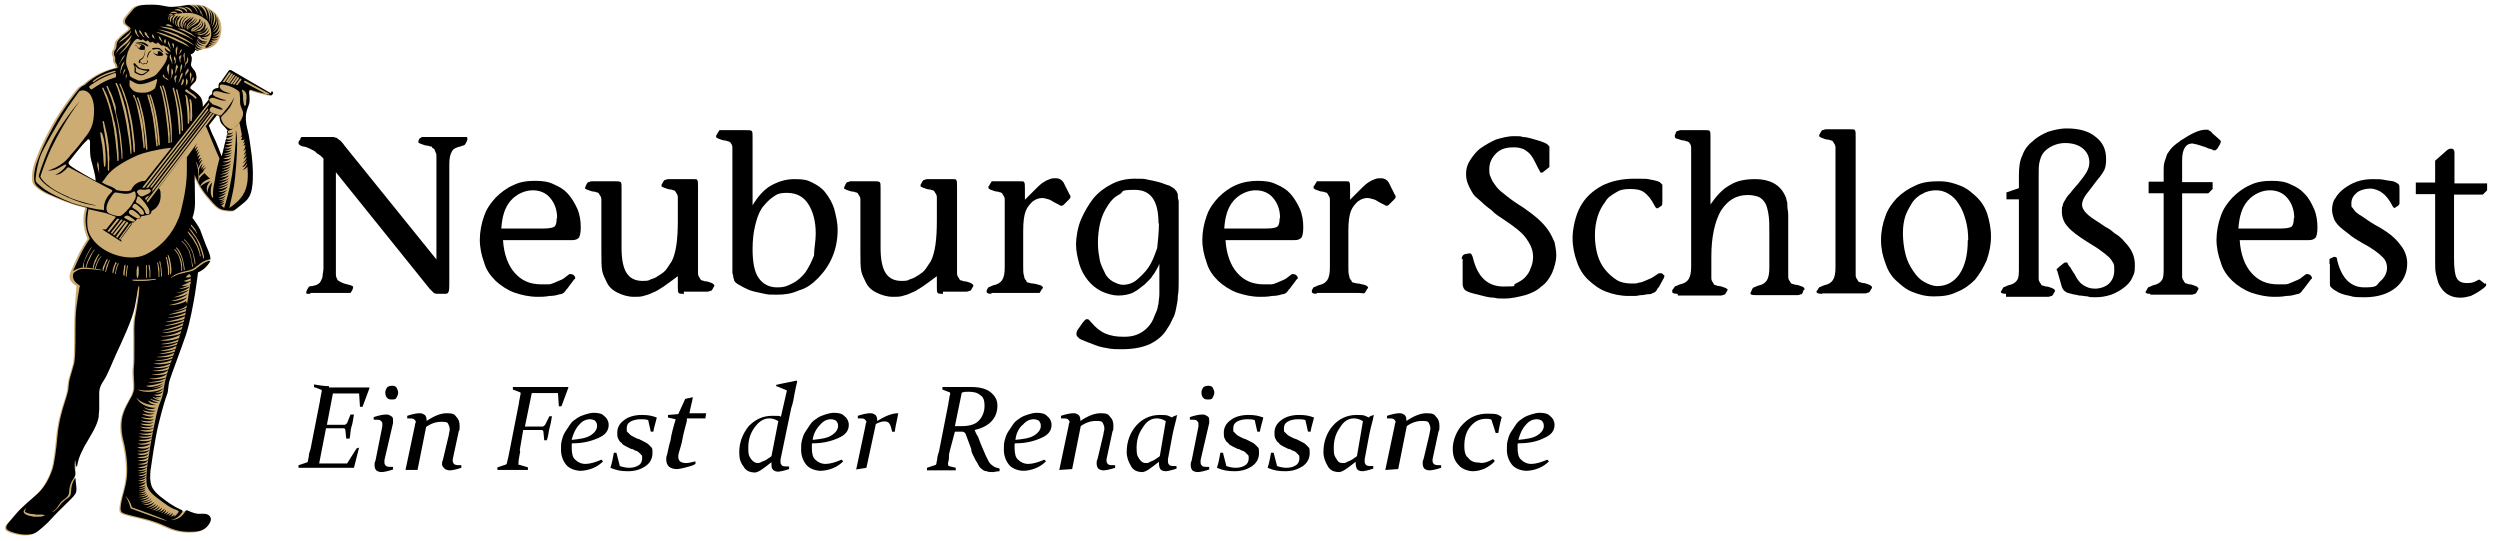
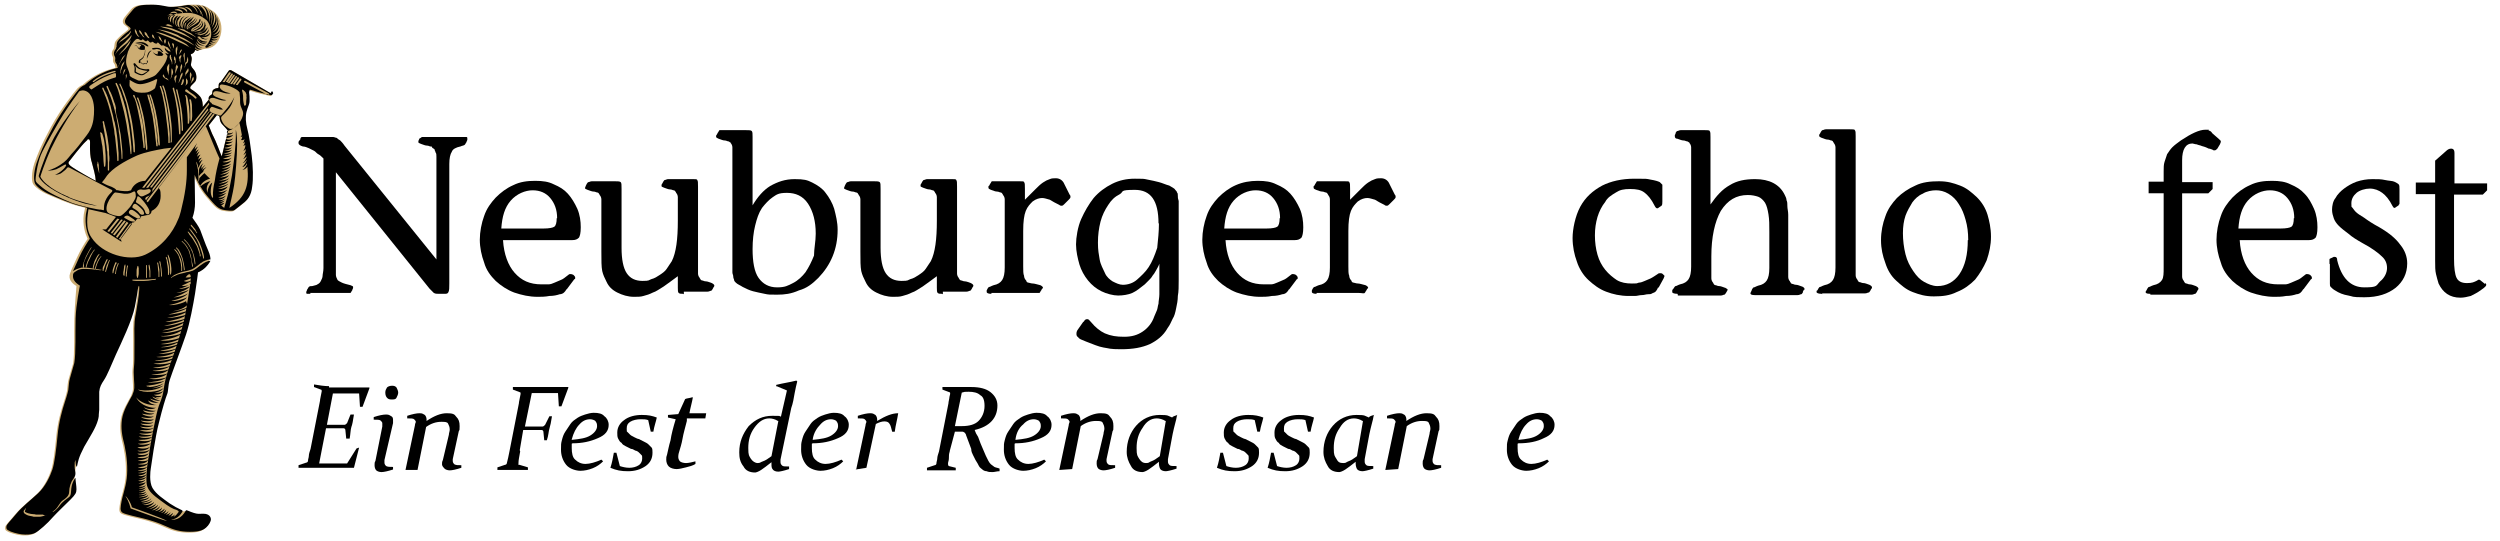
<svg xmlns="http://www.w3.org/2000/svg" version="1.1" viewBox="0 0 582 126" width="582" height="126">
  <g>
    <g>
      <g>
        <g>
          <path d="M63,21.7c-.2-.1-7.6-4.4-9.1-5.3-.4-.2-.6,0-.6,0l-1.9,2.7c-.1,0-.1.1-.2.1-.3.2-.3.5-.3.8s0,.5-.2.5-.9.1-1.2.6c-.2.4.1.8-.4,1-.5.3-.6.6-.5,1.1l-1.4,1.7v-.3s0-1.4-.6-2.1c-.4-.5-1.2-1.2-2.2-1.8-.5-.5.7-1.2,1.1-1.8.3-.4.4-1.8-.4-2.7-.7-.8-.7-1-.6-1.5.1-.5.2-1.1.1-1.4-.1-.4-.3-.6-.1-.7.4-.1.9-.5.9-1q.1.1.2.1c.2.1.4.1.5.1s1-.4,2.1-.5c3.6-.3,4.9-6.8.9-9-.6-.3-1-1.4-5-1.2,1,.3.5-.2-1.1.1-2.1.4-2.8.4-3.8.4s-2-.5-4.1-.5-3.7,0-4.6,1.1c-.9,1.1-1.4,1.6-1.7,2.1-.3.5-.3,1.1.2,1.5s.9.6.9.9-1.3,1.1-1.9,1.7-1.2,1.1-1.3,1.7c-.1.6-.1,1.3-.4,1.5-.2.3-.4.8-.2,1.3.2.4.3.5.2,1.1,0,.6.2.6.4,1,.1.2.1.5.2.8-2.3.5-5.1,1.6-7.7,4-.3.1-.7.3-1.2.8-.6.7-3.7,4.5-6.1,8.9-2.4,4.4-3.1,6.3-3.9,8.5-.7,2.2-.7,4.1-.3,4.8s1.8,1.8,3.5,2.5c1.6.7,4.7,2.1,7.2,2.7.5.1.9.2,1.4.4-.1.5-.2,1-.3,1.5-.3,2.5.3,4.4.9,5.7-.5.7-1.7,2.6-2.5,4.4-.7,1.5-1.1,2.4-1.4,3.1.1,0-.1.2-.2.6,0,.1,0,.2-.1.3-.1.9.2,1.3.5,1.7.3.4,1.1.9,1.1.9,0,0-.4,4.4-.5,7.7s.1,8-.3,10.4c0,0-.7,2.4-1,3.5s-.2,1.2-.4,2.8c0,0-.2,1-.8,2.8-.6,1.8-1.4,4.6-1.7,7.8s-.7,6.4-1.2,7.9-1.6,3.9-3.3,5.5c-1.7,1.6-3.7,3.1-5.1,4.8s-2.2,2.4-2.3,2.9c-.1.6.1.8.5,1,.4.3,2.1.8,3.1.9,1,.1,2.1.1,3-.3.9-.4,3.1-2.4,4.2-3.7,1.1-1.2,2.9-2.9,4.1-4.1s1.4-1.6,1.4-2.4-.2-1.8-.2-2.1,0-.7.3-3.1c.3-1.3.3-2,1.7-4.7,1.5-2.6,2.7-4.4,3.2-6.2,0-.1.1-.3.1-.4h0c.1-.4.1-.6.1-.9h0c0-.4.1-.8.1-1.1v-.9h0v-3.3c.1-1.1.5-1.8,1.1-2.7.8-1.2,1.6-3.3,2.8-6,1.2-2.6,3.8-8,4.4-11.1.6-3,.7-4.3.8-4.6s.3-.6.2.8c-.1,1.3-.4,3.3-.7,5s-.5,2-.4,6.6c0,4.7,0,5-.1,6.1s-.1,1.4,0,3.1.2,2.2-.4,3.6c-.7,1.3-2.1,3.5-2.4,5.6-.3,2.1,0,3.8.6,6.1.5,2.3.8,5.3.5,7.7-.3,2.3-1,4.1-1.2,5.3s-.5,2.3.3,2.7c.8.4,3.2.9,4.8,1.3,1.6.4,3.5,1,5.2,1.8,1.7.8,3.3,1.3,5.6,1.3s3.1-.4,3.8-1c.6-.5,1.1-1.4,1.1-1.9s-.4-1.3-1.7-1.3-1.3.1-2.3-.2c-1-.3-1.6-.7-1.8-.6-.1.1-.6,0-1.1-.2-.7-.3-1.8-.9-2.7-1.5-1.5-1.1-3.1-2.1-4-3.6-.8-1.4-.5-3.9-.4-4.5s1-7.3,1.9-10.7c.8-3.3,1.6-5.9,1.9-6.6.3-.6.2-2,.6-3.3.4-1.3,2.9-7.9,3.8-10.6s1.7-7.1,2.1-9.5c.4-2.5.7-5,.7-5,0,0,.9-.3,1.8-1.2.8-.8,1.1-1.5,1.1-1.5v-.4c0-.4-.1-1.1-.5-2-.7-1.6-1.4-3.7-1.8-4.7-.3-.7-1.2-2-1.8-2.8h0c.4-1.1.6-2.3.6-3.5,0-2.5-.1-5.6-.1-6.5.4.9,1.3,3,2.9,4.9,1.1,1.3,1.7,2,2.3,2.5h0c.5.4,1,.7,1.8.8.7.1,1.8.3,2.3,0,.5-.4,1.7-1.3,2.4-1.9.7-.6,1.5-1.6,1.7-3.5.3-1.8.2-4.9-.1-7.3-.3-2.4-.6-4.6-1-6.1s-.5-2.9-.2-4.1.7-1.7.7-2.5,0-1.4-.1-2h0c0-.2.1-.4.1-.5.1-.2.2-.1.9.1.5.2,2.9.8,3.9,1,.2.1.4.1.5-.1.1-.1.2-.3.2-.3,0,0-.1-.4-.3-.5ZM50.5,26.8c.3.1.5.1.6.4.1.4,0,1,.6,1.7s1.3,1.3,1.4,1.7c0,0-.6,2-1.3,5.1-.1.2-.1.5-.2.7-.2-.5-1.4-3.7-1.9-4.6-.3-.5-.9-2.1-1.1-2.6l1.9-2.4ZM21.3,37.5c.5,1.9.9,3.2,1,4.6-.7-.3-5-2.8-5.5-3.2-.6-.4-1-.8-.8-1.2.3-.4,3-3.9,3.9-4.7s.3-.4.5-.6c.3,0,.5.1.5.3.2.2-.2,2.5.4,4.9Z" fill="#ccac72" />
          <path d="M48.1,39s-.1,0-.2.1c-.1.1-.3.2-.4.4-.1.1-.2.5-.2.5-.4.3-.8.7-1,1h0v-1.3c0-.2.1-.6.3-.9.2-.4.6-.7.8-.8h0s-.6.5-.5,1.3c.1-.1.2-.3.3-.4.3-.3.6-.5.6-.5,0,0-.2.3-.5.6-.1.2-.3.7-.3.7,0,0,.2-.3.4-.4.2-.1.3-.2.5-.3.1,0,.2,0,.2,0Z" fill="#ccac72" />
          <path d="M48.2,9.8h0c-.2.1-.3.1-.4.1h-.4c-.2,0-.3-.1-.5-.1-.3-.1-.5-.4-.7-.6-.1-.2-.1-.3-.1-.3,0,0,.1.1.2.2.2.1.4.3.7.4.1.1.3.1.4.1s.3.1.4.1h.4Z" fill="#ccac72" />
        </g>
        <g>
          <path d="M63,21.7c-.2-.1-7.6-4.4-9.1-5.3-.4-.2-.6,0-.6,0l-1.9,2.7c-.1,0-.1.1-.2.1-.3.2-.3.5-.3.8s0,.5-.2.5-.9.1-1.2.6c-.2.4.1.8-.4,1-.5.3-.6.6-.5,1.1l-1.4,1.7v-.3s0-1.4-.6-2.1c-.4-.5-1.2-1.2-2.2-1.8-.5-.5.7-1.2,1.1-1.8.3-.4.4-1.8-.4-2.7-.7-.8-.7-1-.6-1.5.1-.5.2-1.1.1-1.4-.1-.4-.3-.6-.1-.7.4-.1.9-.5.9-1q.1.1.2.1c.2.1.4.1.5.1s.2-.1.2-.1c0,0-1-.1-.9-.8,0,.1.1.1.1.2.1.1.2.2.4.3.3.1.6.2.8.1.2,0,.3-.1.3-.1,0,0-1.2.1-1.6-1.3.1.2.3.4.5.6.3.3.7.3,1,.4h.4s-1.4,0-1.7-1.6c0,.1.1.3.2.4q.1.1.2.2t.2.2c.7.5,1.5.2,1.5.2,0,0-1.7.2-1.9-1.6,0,.1,0,.2.1.2.1.3.3.5.6.8.3.2,1.1.5,1.5.2-.9,0-2-.6-2-1.6h.5c0,.1.1.1.2.2.1.2.4.4.7.4.3.1.6.1.8,0,.1,0,.2-.1.2-.1h.1c-.1,0-.6.1-.9,0-.2-.1-.6-.3-.8-.4h.1c.3.1.6.1,1,0s.7-.3.8-.5c.2-.2.2-.4.2-.4h-.1c-.1.1-.1.2-.3.3-.2.1-.5.3-.8.3-.3.1-.6.1-.8.1h.2c.1,0,.2-.1.4-.1s.2-.1.3-.2c.1-.1.2-.1.3-.2.2-.2.3-.3.4-.5.1-.3.1-.5.1-.6,0,0-.1.2-.3.5-.1.1-.2.3-.4.4-.1.1-.2.1-.3.2-.1,0-.2.1-.3.1s-.2.1-.3.1-.2,0-.3.1c-.2,0-.8-.1-.8-.2h.4c.2,0,.3,0,.5-.1s.4-.1.6-.2c.2-.1.4-.2.5-.4.1-.2.2-.3.3-.5.1-.1.1-.3.1-.4h0q0-.1-.1,0c0,.1-.1.2-.2.3-.2.2-.5.5-.8.7-.2.1-.3.2-.5.3-.5.2-1,.1-1,0,1.3-.1,1.9-.9,2-1.1s.2-.5.2-.6v-.7.2c0,.1,0,.3-.1.4.1.5,0,.7-.1.9s-.5.5-.6.6c-.5.3-.8.2-1.7.5.1-.1.2-.2.3-.2.2-.1.4-.1.6-.2.1,0,.3-.1.4-.1.1-.1.3-.1.4-.2h.1c0-.1.1-.2.1-.2.1,0,.1-.1.2-.2.1-.1.2-.2.2-.4.1-.1.1-.3.1-.4v-.3c0-.4-.2-.7-.2-.7v.7c0,.2-.1.4-.2.6-.1.1-.1.2-.2.3h-.1c0,.1-.1.2-.1.2h-.1c-.1.2-.2.2-.3.3s-.2.1-.4.1c-.2.1-.8.1-1.3.3.1-.1.2-.1.2-.1.3-.2.9-.3,1.3-.6.1,0,.1-.1.2-.1l.2-.2c.1-.1.2-.2.3-.3.1-.2.2-.5.2-.7,0-.4-.1-.7-.1-.7v.2c0,.1,0,.3-.1.5s-.1.4-.3.6c-.1.1-.2.2-.2.3h-.2c-.4.4-.9.6-1.3.8-.1.1-.4.1-.6.1h0c.3-.3.8-.6,1.3-.8.1-.1.2-.1.4-.2.1-.1.2-.2.3-.3.2-.2.3-.4.4-.7.1-.2,0-.4,0-.5v-.2.2c0,.1-.1.3-.1.5s-.1.2-.2.3c-.1.1-.1.2-.2.3-.1.1-.2.2-.3.2-.1.1-.2.1-.3.2-.2.1-.5.3-.7.4-.2.2-.4.3-.5.5h-.1c-.1-.2.2-.6.4-.7.2-.1.4-.2.7-.4.2-.1.5-.3.6-.5.2-.2.3-.4.4-.6.1-.2.1-.4.1-.5h-.3c0-.1,0,0,0,.1s-.1.3-.1.4c-.2.1-.3.3-.5.4s-.4.3-.6.4c-.2.1-.5.3-.7.4-.5.3-.5.5-.6.7,0-.7.8-1,1.1-1.3.2-.1.3-.2.5-.4.1-.1.2-.3.3-.5s.1-.3.1-.4h0c0-.1,0,.1-.2.4-.1.1-.2.2-.3.4-.1.1-.3.2-.5.3-.3.2-.7.5-.9.8-.1.1-.3.7-.5.7,0-.1.1-.2.1-.3.1-.2.2-.3.3-.5.1-.2.3-.3.5-.5s.4-.3.6-.5c.2-.2.3-.4.4-.5.1-.2.1-.3.1-.5v-.2.2c0,.1-.1.2-.2.4-.1.1-.3.3-.4.4-.2.1-.4.3-.6.4-.2.2-.4.4-.5.6s-.2.5-.2.6v.4c-.1,0-.2-.6-.1-.9.1-.2.2-.4.4-.6s.4-.4.6-.5c0-.1.2-.3.3-.5.2-.3.4-.6.4-.6,0,0-.2.2-.5.4-.1.1-.3.3-.5.4-.2.2-.4.3-.6.5-.2.2-.4.4-.4.7-.1.3-.1.5-.1.7v.2c-.1,0-.2-.6-.1-1,0-.1.1-.2.1-.3,0,0,.1,0,.2-.1h.1c0-.1.1-.2.1-.2.1-.1.2-.2.3-.3.2-.2.3-.3.5-.5.2-.3.4-.5.4-.5,0,0-.2.2-.5.4-.2.1-.4.2-.6.4-.1.1-.2.2-.3.2h-.1c0,.1-.1.2-.1.2-.1.2-.2.3-.3.4s-.1.2-.1.4c-.1.2-.1.5-.1.7v.2c-.3-.4-.1-1.3.1-1.7.2-.4.5-.7.8-.9.3-.2.5-.3.5-.3,0,0-.2,0-.6.2-.2.1-.3.2-.5.4-.2.2-.3.4-.4.6-.1.1-.1.2-.1.3s-.1.2-.1.3v.6c0,.1.1.2.1.3-.4-.3-.4-.7-.4-.9s.1-.4.1-.6c.1-.2.1-.4.2-.5.1-.2.2-.3.3-.4.2-.2.4-.3.4-.3,0,0-.2,0-.5.2-.1.1-.3.2-.4.4-.1.2-.2.4-.3.6,0,.1-.1.2-.1.3v.3c0,.2,0,.4.1.6v.2c-.1,0-.4-.3-.5-.7v-.6c0-.2.1-.4.2-.5.2-.2.2-.4.3-.5.2-.2.3-.4.3-.4,0,0-.2,0-.5.2-.1.1-.3.2-.4.4-.1.1-.1.2-.1.3s-.1.2-.1.3v.6c0,.2.1.4.2.5,0,.1.1.1.1.2-.6-.3-.5-1.1-.5-1.2s0-.2.1-.3c0-.1.1-.2.1-.3.1-.2.2-.3.2-.4.2-.2.3-.3.3-.4,0,0-.2.1-.5.2-.1.1-.3.3-.4.4,0,.1-.1.2-.1.3s-.1.2-.1.3v.6c0,.2.1.3.2.4-.4-.3-.4-.7-.4-.8v-.6q0-.1.1-.2c0-.1.1-.2.2-.3.1-.2.2-.3.2-.3,0,0-.2,0-.4.2-.1.1-.2.2-.3.3,0,.1-.1.1-.1.2s0,.2-.1.2v.7c-.2-.2-.3-.6-.3-.8.1-.2.1-.4.2-.5,0-.1.1-.1.1-.2h0c0-.1-.1-.1-.2,0-.1.1-.3.3-.3.5-.1.2-.1.4,0,.6-.4-.5,0-1.1.3-1.2.3-.2,2.7-.7,4.5-.6,1.7.1,3.2,1,4,1.7.7.7,1.3,2.5,1,3.9-.3,1-.8,1.8-1.2,2.1-.2.1-.1.5.2.4.1,0,.6-.2.7-.2-.3-.1-.5-.3-.5-.3,0,0,.6.2.9,0-.3-.1-.6-.2-.6-.4.6.3,1,.1,1.2,0-.8.1-.9-.4-.9-.4,0,0,1,.3,1.4-.1-.7.3-1.1-.2-1.1-.3.1,0,1.1.2,1.5-.4-.7.4-1.3.1-1.4-.1.5.1,1.4.1,1.7-.7-.6.4-1.4.4-1.7.3.4.1,1.8-.2,1.9-1.6-.4,1-1.3,1.2-1.8,1.2.2,0,1.8-.4,1.6-2.8-.2,1.6-1.1,2.1-1.6,2.3.8-.6,2-2.1,1.1-3.7.6,1.9-.8,2.9-1.1,3.2.3-.4,1.9-2.4.4-4.2,1,1.8-.4,3.3-.6,3.6.2-.3,1.5-2.9-.4-4.3,1.2,1.4.4,3.5.2,3.8,0-.1,1-2.8-.8-4,1.2.9.6,3.1.5,3.2.3-1.9-.6-3.8-1.7-3.9,1.2.5,1.4,2.7,1.2,3.2,0-.9-.4-2.5-2.2-3.5,1.3,1,1.7,2.6,1.6,3,.4-.3-.2-2.3-2-2.9.5.3,1.2,1.3,1.2,2.4-.2-.6-.2-1.9-2.3-2.4,1,.3,1.5,1.4,1.5,2-.1-.4-1-2.2-2.5-1.9-2.1.4-2.8.4-3.8.4s-2-.5-4.1-.5-3.7,0-4.6,1.1c-.9,1.1-1.4,1.6-1.7,2.1-.3.5-.3,1.1.2,1.5s.9.6.9.9-1.3,1.1-1.9,1.7-1.2,1.1-1.3,1.7c-.1.6-.1,1.3-.4,1.5-.2.3-.4.8-.2,1.3.2.4.3.5.2,1.1,0,.6.2.6.4,1,.1.2.1.5.2.8-2.3.5-5.1,1.6-7.7,4-.3.1-.7.3-1.2.8-.6.7-3.7,4.5-6.1,8.9-2.4,4.4-3.1,6.3-3.9,8.5-.7,2.2-.7,4.1-.3,4.8s1.8,1.8,3.5,2.5c1.6.7,4.7,2.1,7.2,2.7.5.1.9.2,1.4.4-.1.5-.2,1-.3,1.5-.3,2.5.3,4.4.9,5.7-.5.7-1.7,2.6-2.5,4.4-.7,1.5-1.1,2.4-1.4,3.1.1,0,.1-.1.2-.1.3-.2.7-.4,1.1-.5.2-.1.4-.1.7-.2h.7c1,0,1.9.2,2.6.3s1.1.2,1.1.2h0q.2-.1.2,0c0,.1-.1.1-.1.1h-.3c-.2,0-.5-.1-.8-.1-.7-.1-1.6-.2-2.5-.2h-.7c-.2,0-.4.1-.6.1-.4.1-.7.3-1,.5-.2.1-.4.3-.5.4,0,.1,0,.2-.1.3-.1.9.2,1.3.5,1.7.3.4,1.1.9,1.1.9,0,0-.9,4.3-1,7.6s.1,8-.3,10.4c0,0-.7,2.4-1,3.5s-.2,1.2-.4,2.8c0,0-.2,1-.8,2.8-.6,1.8-1.4,4.6-1.7,7.8s-.7,6.4-1.2,7.9-1.6,3.9-3.3,5.5c-1.7,1.6-3.7,3.1-5.1,4.8s-2.2,2.4-2.3,2.9c-.1.6.1.8.5,1,.4.3,2.1.8,3.1.9,1,.1,2.1.1,3-.3.9-.4,3.1-2.4,4.2-3.7,1.1-1.2,2.9-2.9,4.1-4.1s1.4-1.6,1.4-2.4-.2-1.8-.2-2.1,0-.9-.3-.2c-.4.7-.6,1.3-.7,2.1-.1.8,0,1.6-.5,2s-1.6,1.1-2.2,2c-.4.6-1.1,1.2-1.4,1.4-.4.1-.5.2.3-.4.8-.7,1-1.6,1.8-2.2.6-.4,1.5-1,1.5-2s.4-2.3.9-2.9c.4-.6.7-1,.5-1.9s-.1-1.6-.1-2.1c.1-.4.2-.5.2-.5,0,0-.1,1.2.3,1.6.3-1.3.3-2,1.7-4.7,1.5-2.6,2.7-4.4,3.2-6.2,0-.1.1-.3.1-.4h0c.1-.4.1-.6.1-.9h0c0-.4.1-.8.1-1.1v-.9h0v-3.3c.1-1.1.5-1.8,1.1-2.7.8-1.2,1.6-3.3,2.8-6,1.2-2.6,3.8-8,4.4-11.1.6-3,.7-4.3.8-4.6s.3-.6.2.8c-.1,1.3-.4,3.3-.7,5s-.5,2-.4,6.6c0,4.7,0,5-.1,6.1s-.1,1.4,0,3.1.2,2.2-.4,3.6c-.7,1.3-2.1,3.5-2.4,5.6-.3,2.1,0,3.8.6,6.1.5,2.3.8,5.3.5,7.7-.3,2.3-1,4.1-1.2,5.3s-.5,2.3.3,2.7c.8.4,3.2.9,4.8,1.3,1.6.4,3.5,1,5.2,1.8,1.7.8,3.3,1.3,5.6,1.3s3.1-.4,3.8-1c.6-.5,1.1-1.4,1.1-1.9s-.4-1.3-1.7-1.3-1.3.1-2.3-.2c-1-.3-1.6-.7-1.8-.6-.1.1-1.1,2.4-3.5,2.2,1.8-.2,2.5-1.7,2.6-1.8.1-.1.2-.4-.2-.5-.7-.3-1.8-.9-2.7-1.5-1.5-1.1-3.1-2.1-4-3.6-.8-1.4-.5-3.9-.4-4.5s1-7.3,1.9-10.7c.8-3.3,1.6-5.9,1.9-6.6.3-.6.2-2,.6-3.3.4-1.3,2.9-7.9,3.8-10.6s1.7-7.1,2.1-9.5c.4-2.5.7-5,.7-5,0,0,.9-.3,1.8-1.2.8-.8,1.1-1.5,1.1-1.5h0c-.3,0-.7.1-1.1.3-.2.1-.4.2-.7.4-.2.2-.5.3-.7.5-.5.4-1,.8-1.6,1.1-.3.1-.6.2-1,.3-.3,0-.6.1-.9.2-.6.1-1.2.3-1.6.4-.5.2-.8.4-1.1.5-.1.1-.2.1-.3.2-.1,0-.1.1-.1.1h-.1q0-.1.1-.2c.1,0,.2-.1.3-.2.2-.2.6-.4,1.1-.6.5-.2,1-.4,1.6-.5.3-.1.6-.1.9-.2.3-.1.6-.2.9-.3.6-.3,1.1-.7,1.6-1.1.2-.2.5-.4.7-.5.2-.2.5-.3.7-.4.5-.2.9-.3,1.2-.3h.1c0-.4-.1-1.1-.5-2-.8-1.8-1.5-3.9-1.9-4.9-.3-.7-1.2-2-1.8-2.8h0c.4-1.1.6-2.3.6-3.5,0-2.5-.1-5.6-.1-6.5.4.9,1.3,3,2.9,4.9,1.1,1.3,1.7,2,2.3,2.5h0c.5.4,1,.7,1.8.8.7.1,1.8.3,2.3,0,.5-.4,1.7-1.3,2.4-1.9.7-.6,1.5-1.6,1.7-3.5.3-1.8.2-4.9-.1-7.3-.3-2.4-.6-4.6-1-6.1s-.5-2.9-.2-4.1.7-1.7.7-2.5,0-1.4-.1-2h0c0-.2.1-.4.1-.5.1-.2.2-.1.9.1.5.2,2.9.8,3.9,1,.2.1.4.1.5-.1.1-.1.2-.3.2-.3,0,0-.1-.4-.3-.5ZM46.4,2.2c.5.3.8,1.2.8,1.8-.1-.4-.6-1.6-.8-1.8ZM10.5,120c-.2.1-.4.1-.7.2s-.7.1-1.1.1h-.6c-.2,0-.4,0-.6-.1-.4-.1-.8-.1-1.2-.3-.2-.1-.4-.2-.5-.3-.1-.1-.2-.1-.2-.2q-.1-.1-.1-.3c0-.2.1-.3.2-.4s.1-.2.2-.3l.2-.2s-.1.1-.1.2-.1.2-.1.3-.1.3-.1.4c0,0,0,.1.1.1q.1.1.2.1c.1.1.3.1.5.2.4.1.8.2,1.2.2s.4.1.6.1h1.6c.1.1.3.1.5.2.2-.1.3-.1.3-.1,0,0-.1.1-.3.1ZM56.1,18.3c.1.1.1.2.1.3l-.9,1.2h0c-.1,0-.3,0-.4-.1l1-1.4h.2ZM55.6,18c.1.1.1.2,0,.3l-1,1.4c-.1,0-.3-.1-.4-.1l1.1-1.6c.1,0,.2,0,.3,0ZM55.1,17.7c.1.1.1.2,0,.3l-1.1,1.6c-.1,0-.3-.1-.4-.1l1.2-1.7c.1-.1.3-.1.3-.1ZM54.6,17.4c.1.1.1.2,0,.3l-1.2,1.7c-.1,0-.3-.1-.4-.1l1.3-1.8c.1-.1.3-.2.3-.1ZM54.1,17.1c.1.1.1.2.1.3l-1.2,1.8q-.1,0-.2-.1c-.1,0-.2,0-.2-.1l1.3-1.9s.1,0,.2,0ZM53.3,16.9c.1-.1.2-.1.3-.1.1.1.1.2.1.3l-1.4,2h-.5l1.5-2.2ZM49.3,24c-.5-.2-.7-.7-.5-.9.1-.2.4-.4,1-.3.5.1,2.1.9,2.9.5-1-.1-1.7-.5-2.3-.7-.5-.2-1.1-.5-.7-1.1.3-.5,1.4-.2,2,0s1.4.4,2,.2c-.8-.1-1.6-.4-2-.7-.4-.3-.7-.7-.5-1.1s.8-.2,1.7,0c.8.2,2.1.8,2.6,1.3s.2.4.3.7c.1.6.1,1.3.1,2.1.1,1.1.7,1.6.7,2.4,0,1.4-1.7,3.5-2.6,3.6-.6.1-.7-.1-1.4-.6s-1-1.4-1.1-1.7c-.1-.5.1-.6.4-.9.6-.6.6-.5,1.6-1.8.8-1.2,1.1-2.7,1.2-2.9-.4,1.7-3,4.5-3.2,4.7s-.3.1-.9-.1c-.6-.2-1.3-.3-1.7-.8-.3-.5.1-.7.3-1,.3-.2,1.9.8,2.7.6-.5-.7-2-1-2.6-1.3ZM24.1,32.1c.2.7.3,1.7.4,2.7,0,.5.1,1,.1,1.4v1.3c0,.7-.1,1.2-.1,1.2,0,.1-.1.1-.2.1s-.1-.1-.1-.1c0,0,0-.5-.1-1.2,0-.7-.1-1.7-.2-2.7,0-.5-.1-1-.2-1.4s-.1-.9-.2-1.2c-.1-.4-.1-.7-.1-.9s-.1-.3-.1-.3c0-.1,0-.2.1-.2s.1,0,.2.1h0c.2,0,.3.5.5,1.2ZM32.5,8.6q0,.1,0,0h0q0,.1,0,0c-.1,0-.2,0-.3-.1-.2-.1-.4-.4-.5-.6-.1-.1-.2-.2-.2-.4-.1-.1-.1-.3-.1-.4v-.4h0s.1.1.2.3c.1.1.1.2.2.3,0,.1.1.3.1.4.1.3.2.5.4.7.1.1.1.2.2.2ZM32.4,7h0s.2.1.3.2.1.2.2.3c.1.1.1.2.2.4.1.2.2.4.4.6.1.2.2.3.2.3h0s-.1-.1-.3-.2c-.2-.1-.3-.4-.5-.6-.1-.1-.2-.2-.3-.3-.1-.1-.1-.2-.2-.4v-.3ZM31.6,9.2c.4-.3.7-.1,1,.1.3.2.4,0,.5-.1.2-.1.4.1.6.3.1.1.4.2.5,0s.4,0,.5.2c.2.2.5.3.6.1s.4,0,.6.2c.3.2.7.2.7,0s.3-.1.5.2c.3.3.7.6.7.4s.3,0,.5.1.4.2.7.3c.2.2,1,1.1.6,1s-1-.5-1.2-.9c-.2.5.5,1.1.9,1.4-.3.1-.6-.1-.8-.2,0,.3.5.7.5.7,0,0-.1.7-.5,1.5s-1.6,2.3-2.2,2.9c-.6.6-2.6,1.1-3.1,1.3-.5.1-.9.1-1.1,0-.2-.1-.9-.4-1.3-.6-.3-.2-.5-.3-.6-.5.1-.2-.3-1.3-.7-2.3-.3-1-.1-2,.3-3.3.5-1.3,1.3-2.4,1.8-2.8ZM35.7,8.2c0,.1.1.1.1.2s.1.2.1.3c.1.2.2.4.3.5s.2.2.2.2h0s-.1-.1-.2-.2c-.1-.1-.3-.3-.5-.4-.1,0-.2-.1-.2-.2-.1-.1-.1-.2-.1-.3v-.3h0s.1.1.3.2ZM34.8,8.9c.1.2.2.3.2.3h0s-.1-.1-.2-.3c-.3,0-.5-.2-.7-.5-.1-.1-.2-.2-.3-.3s-.1-.2-.1-.3c-.1-.2,0-.4,0-.4h0s.1.1.3.2c.1.1.2.2.2.3.1.1.1.2.2.4.2.2.3.4.4.6ZM36.9,8.4h0s.2.1.3.2c.1.1.1.2.2.2.1.1.1.2.1.3.1.2.2.4.3.6.1.2.2.3.2.3h0s-.1-.1-.2-.2c-.1-.1-.3-.3-.5-.5-.1-.1-.2-.2-.2-.3-.1-.1-.1-.2-.1-.3-.1-.2-.1-.3-.1-.3ZM38.2,9.7c0-.1,0-.3.1-.4,0-.1.1-.2.1-.2h.1c.1.3.1.4.1.5s0,.3-.1.4c0,.1-.1.2-.1.2,0,0-.1-.1-.1-.2,0-.1-.1-.2-.1-.3ZM40.7,14.3c0-.1-.1-.1,0,0v-.2q-.1-.1-.2-.2v-.4c0-.2.1-.4.1-.4h0s.1.1.2.3c0,.1.1.2.1.4v.2h0v.5c0,.1,0,.2-.1.2-.1.1-.1.3-.2.3-.1.2-.2.3-.2.3h0s.1-.1.2-.3c0-.1.1-.2.1-.3v-.4ZM42.2,11.9c0,.1-.1.1-.1.2l-.4.6h0s.1-.3.2-.7c0-.1,0-.2.1-.2,0-.1.1-.1.1-.2.1-.1.2-.1.2-.1h0v.3s0,0-.1.1ZM42.3,14.9h0s.1.2.1.4v.3c0,.1-.1.2-.1.4l-.4,1h0s0-.5.1-1v-.4c0-.1.1-.2.1-.3.1-.3.2-.4.2-.4ZM41.7,13.3c0-.1.1-.2.2-.3.1-.1.3-.2.3-.2h0v.3c0,.1,0,.2-.1.3,0,.1-.1.2-.1.3v1h0s0-.1-.1-.3c0-.1-.1-.2-.1-.3v-.4c-.2-.1-.2-.2-.1-.4ZM41.9,18.1c0-.2.1-.3.1-.5.1-.1.1-.3.2-.4.1-.2.3-.3.3-.3h0v.4c0,.1-.1.3-.1.4-.1.1-.2.3-.2.4l-.6,1.2h0c-.1.1.1-.6.3-1.2ZM43.1,14.9c0-.2.1-.4.3-.5q.1-.1.1-.2v-.2c0-.2.1-.3.1-.4.1-.3.1-.4.1-.4h0s.1.2.1.5v.5c0,.1-.1.2-.1.3-.1.1-.1.2-.2.2-.1.1-.2.2-.3.4,0,.1-.1.3-.1.4-.1.3-.1.4-.1.4h0v-.4c.1-.3.1-.4.1-.6ZM43.2,16.9c0-.1.1-.1.1-.2s.1-.1.1-.2c.1-.1.1-.2.2-.3.1-.2.2-.3.2-.3h0s.1.2.1.4,0,.3-.1.4c0,.1-.1.1-.1.2h-.1c0,.1-.1.2-.1.2-.1.1-.2.2-.2.3-.1.1-.1.2-.2.3-.1.2-.1.3-.1.3h0s0-.1.1-.4c0-.1.1-.2.1-.4-.1,0-.1-.2,0-.3ZM42.4,18.9c0-.1,0-.2.1-.3,0-.2.1-.3.1-.3h0s.1.1.2.3v.3c0,.1-.1.2-.1.3s-.1.2-.1.3c-.1.1-.1.2-.2.2q-.1.1-.2.1h-.1c0-.1.1-.2.1-.3.1-.1.1-.3.1-.5.2.1.1,0,.1-.1ZM43,20.1c.1-.1.2-.2.2-.3s.1-.1.1-.2h0v-1.4h0s.1.1.3.4c.1.1.1.3.1.4,0,.2,0,.4-.1.5q0,.1-.1.1s0,.1-.1.1c0,.1-.1.1-.2.2-.1.1-.2.2-.3.3-.2.2-.4.2-.4.2h0c.2,0,.4-.1.5-.3ZM43,12.5v1.7c0,.2-.1.4-.1.4h0v-.4c0-.2-.1-.5-.1-.8s0-.2-.1-.2v-.3c0-.2.1-.3.1-.4.1-.2.3-.3.3-.3h0c-.1-.1-.1.1-.1.3ZM41.6,22.2c.2.8.4,1.9.6,2.9.2,1.1.3,2.2.3,3,.1.8.1,2.2.1,2.2,0,.1-.1.2-.1.2-.1,0-.2-.1-.2-.1,0,0,0-1.4-.1-2.2-.1-.8-.2-1.9-.3-3-.2-1.1-.4-2.1-.6-2.9s-.2-.7-.2-.9c-.1-.2-.1-.4-.1-.4,0-.1,0-.2.1-.2s.2,0,.2.1c0,0,0,.1.1.4,0,.2.1.5.2.9ZM39.7,30.8c0-.6-.1-1.3-.2-2.1-.1-.8-.2-1.6-.3-2.3-.2-1.6-.5-3.2-.8-4.4-.1-.6-.3-1.1-.4-1.4-.1-.3-.2-.5-.2-.5,0-.1,0-.2.1-.2s.2,0,.2.1h0s.1.2.2.5c.1.3.3.8.4,1.4.3,1.2.6,2.8.9,4.5.1.8.2,1.6.3,2.4s.1,1.5.1,2.1v2.1c0,.1-.1.2-.2.2s-.1-.1-.1-.1h0c.1-.2.1-1,0-2.3ZM39.2,32.7c0-.4,0-.9-.1-1.5,0-.6-.1-1.4-.2-2.1-.1-.8-.2-1.6-.3-2.4-.2-1.7-.5-3.3-.8-4.6-.1-.3-.2-.6-.2-.8-.1-.2-.1-.4-.2-.6-.1-.3-.2-.5-.2-.5,0-.1,0-.2.1-.2s.2,0,.2.1c0,0,.1.2.2.5.1.2.1.4.2.6.1.2.2.5.2.8.3,1.2.7,2.9.9,4.6.1.8.2,1.7.3,2.4.1.8.1,1.5.2,2.1v2.1c0,.1-.1.1-.2.1s-.1-.1-.1-.1h0c0,.1,0-.1,0-.5ZM28.9,14.6c0,.1-.1.2-.1.3-.1.1-.1.3-.2.4-.1.2-.2.3-.2.5-.1.2-.1.4-.2.5-.1.2-.1.3-.1.5s0,.3-.1.3h0q0,.1,0,0v-.4c0-.3.1-.7.2-1.1.1-.2.1-.4.2-.6.1-.2.2-.3.3-.4.2-.2.3-.4.3-.4h0q-.1.3-.1.4ZM29.1,16.1c0-.1.1-.1,0,0h.1s0,.1-.1.3c0,.1-.1.2-.1.3-.1.1-.1.2-.2.3-.1.2-.2.5-.2.6v.3h0v-.3c0-.2,0-.5.1-.7,0-.1.1-.3.1-.4s.1-.2.2-.3q0-.1.1-.1ZM28,19.5s.1.2.3.6c.1.2.2.5.3.7.1.3.3.6.4,1s.3.8.4,1.2c.1.4.3.9.4,1.3.2.9.5,1.9.7,2.9s.4,2,.5,3c.1.9.2,1.8.3,2.6.1.8.1,1.4.1,1.8v.7c0,.1-.1.2-.1.2,0,0-.1-.1-.2-.1,0,0-.1-1-.2-2.5-.1-.8-.2-1.6-.3-2.6-.1-.5-.1-1-.2-1.4-.1-.5-.2-1-.3-1.5-.2-1-.4-2-.6-2.9-.1-.5-.2-.9-.4-1.3-.1-.4-.2-.8-.4-1.2-.2-.7-.4-1.3-.6-1.7-.2-.4-.3-.6-.3-.6,0-.1,0-.2.1-.2,0-.1.1-.1.1,0ZM30.1,18.7c0-.4,1.2.9,2.5.9s3.3-.9,3.6-1.1c.2-.1.4-.1.4.1s-.4,1.7-.5,1.9c-.1.2-1,.8-1.8,1-.6.1-2.1.2-2.9-.2-.8-.4-1.1-1.1-1.2-1.2-.1-.1,0-1.4,0-1.4ZM31.2,22.8c-.1-.3-.2-.5-.2-.5,0-.1,0-.2.1-.2s.2,0,.2.1c0,0,.1.2.2.5s.3.8.5,1.3c.1.3.2.6.3.9s.2.7.3,1c.2.7.3,1.5.5,2.2s.2,1.5.3,2.3c.1.7.1,1.4.2,2,0,.6.1,1.1.1,1.4v.5c0,.1-.1.2-.1.2-.1,0-.1-.1-.2-.1,0,0,0-.8-.2-1.9-.1-1.2-.3-2.7-.6-4.3s-.6-3-.9-4.2c-.2-.6-.3-1-.5-1.4ZM33.6,30.7c-.1-.7-.2-1.4-.3-2.1s-.3-1.5-.4-2.1c-.2-.7-.3-1.3-.4-1.8-.1-.5-.3-1-.4-1.3-.1-.3-.2-.5-.2-.5,0-.1,0-.2.1-.2s.2,0,.2.1c0,0,.1.2.2.5.1.3.3.8.4,1.3.3,1.1.7,2.5.9,4.1.1.7.2,1.5.3,2.2s.1,1.3.2,1.9c0,.6.1,1,.1,1.4v.5c0,.1-.1.2-.1.2-.1,0-.1-.1-.2-.1,0,0-.1-.7-.2-1.8,0-.9-.1-1.5-.2-2.2ZM34.3,22.2c0-.1,0-.2.1-.2s.2,0,.2.1c0,0,.1.2.2.5.1.3.3.8.4,1.3.2.5.3,1.2.5,1.9.1.7.3,1.4.4,2.2.1.7.2,1.5.3,2.2s.1,1.3.2,1.9c0,.6,0,1,.1,1.3v.5c0,.1-.1.2-.1.2-.1,0-.1-.1-.2-.1,0,0-.1-.7-.2-1.8-.1-.6-.1-1.2-.2-1.9-.1-.7-.2-1.4-.3-2.1s-.2-1.5-.4-2.1c-.1-.7-.3-1.3-.4-1.8-.1-.5-.3-1-.4-1.3-.1-.6-.2-.8-.2-.8ZM36.5,30.1c-.1-.7-.2-1.4-.3-2.1-.2-1.4-.5-2.9-.8-4-.1-.5-.3-1-.4-1.3-.1-.3-.2-.5-.2-.5,0-.1,0-.2.1-.2s.2,0,.2.1c0,0,.1.2.2.5.1.3.3.7.4,1.3.2.5.3,1.2.5,1.8.1.7.3,1.4.4,2.1.2,1.5.4,2.9.5,4.1,0,.6.1,1,.1,1.3v.5c0,.1-.1.2-.1.2-.1,0-.1-.1-.2-.1,0,0-.1-.7-.2-1.8,0-.6-.1-1.3-.2-1.9ZM39.3,17.6h0s-.2-.7-.4-1.3c0-.2-.1-.4,0-.6,0-.2.1-.3.2-.5.1-.2.3-.4.3-.4h0v.8c0,.1-.1.3,0,.5-.2.8-.1,1.5-.1,1.5ZM38.8,18.2h.1c.1.2.1.3.2.3.1.1.2.2.2.2h0s-.1,0-.3-.1c-.1,0-.2-.1-.3-.2,0,0-.1-.1-.2-.1,0,0-.1-.1-.2-.1-.1-.1-.2-.2-.3-.3-.1-.1-.1-.2-.1-.3,0-.2.1-.3.1-.3h0s.1.1.2.3c.1.1.1.2.1.2,0,.1.1.2.1.3.4,0,.4.1.4.1ZM39.8,12.8s0,.1,0,0v.3c0,.1,0,.2.1.3v.2q0,.1.1.2c.1.3.1.6.1.9s0,.2-.1.3h0q0,.1,0,0v-.3c0-.1,0-.2-.1-.4,0-.1-.1-.3-.2-.4,0-.1-.1-.1-.1-.2s-.1-.2-.1-.2v-.5c.1-.1.1-.2.2-.3q0,.1.1.1c-.1,0,0,0,0,0h0ZM39.9,18c-.1.2-.2.4-.2.4h0s0-.2.1-.4c0-.1.1-.3.1-.4v-1.3c0-.2.1-.4.1-.4h0s.1.1.2.4c0,.1.1.3.1.4,0,.2,0,.3-.1.5,0,.1,0,.2-.1.2,0,.1-.1.2-.1.2,0,.2,0,.3-.1.4ZM40.3,20.4c.1,0,.2,0,.2.1,0,0,.1.1.1.4.1.3.2.6.3,1.1.2.9.5,2.1.7,3.3.2,1.2.4,3.3.4,4.3v1.5c0,.1-.1.2-.1.2-.1,0-.1-.1-.2-.1,0,0-.2-3.3-.5-5.8-.1-.6-.2-1.2-.3-1.8-.1-.6-.2-1.1-.3-1.5s-.2-.8-.3-1.1c-.1-.3-.1-.4-.1-.4q0-.1.1-.2ZM40.9,18.8v.3c0,.2.1.3.1.3h0s-.1-.1-.2-.3c0-.1-.1-.2-.1-.3s0-.1-.1-.2v-.6c0-.1.1-.2.2-.3.1-.2.3-.2.3-.2h0v.3c0,.1,0,.2-.1.3,0,.1-.1.2-.1.3v.2c0,.1,0,.2,0,.2ZM41.4,15.7c0,.1-.1.1-.1.2s-.1.1-.1.2c-.2.5-.4,1.1-.4,1.1h0v-.4c0-.2,0-.5.1-.8v-.4c0-.1.1-.2.1-.3.1-.2.2-.3.2-.3h0s.1.2.1.4c.2,0,.2.1.1.3ZM41.3,11.1v.4c0,.1-.1.3-.1.4,0,.3,0,.6-.1.8v.4h0s0-.2-.1-.4c0-.2-.1-.5-.1-.8v-.5c0-.1.1-.3.2-.4.1-.2.3-.3.3-.3h0c-.1,0-.1.2-.1.4ZM40.5,10.6c0,.4-.1.7-.1.7h0s-.1-.3-.2-.7c0-.1-.1-.2-.1-.2v-.2c0-.1.1-.2.1-.2h0s.1.1.2.2c0,.1.1.1.1.2v.2ZM40.2,11.7s.1.1,0,0h0q0,.1,0,0c-.1,0-.2-.1-.3-.2-.2-.2-.4-.5-.5-.8-.1-.1-.2-.3-.2-.4-.1-.2-.1-.3-.1-.4v-.4h0s.1.1.2.4c.1.1.1.2.2.4,0,.1.1.3.1.5.1.3.2.6.4.8.1-.1.2,0,.2.1ZM29.3,17.5c0-.1.1-.2.1-.2h.1q0-.1,0,0v.5c0,.1-.1.2-.1.3-.1.2-.1.5-.1.7v.3h0v-1.4c-.1,0,0-.1,0-.2ZM28.9,13.2c-.1.1-.2.3-.3.5-.1.2-.3.3-.4.5s-.2.4-.3.5c-.1.2-.2.4-.2.5,0,.2-.1.3-.1.4h0c0,.1,0,0,0-.1s0-.2.1-.4c0-.2.1-.4.2-.5.1-.2.2-.4.3-.6.1-.2.2-.4.3-.6.1-.2.3-.3.4-.4.1-.1.2-.2.3-.3h.1c-.1,0-.2.2-.4.5ZM27.8,20.8c.1.3.3.6.4,1s.3.8.4,1.2c.1.4.3.9.4,1.4.3.9.5,2,.7,3s.4,2.1.5,3c.1,1,.2,1.9.3,2.7,0,.4.1.8.1,1.1v1.5c0,.1-.1.2-.1.2-.1,0-.1-.1-.1-.1h0s0-.3-.1-.7c0-.5-.1-1.1-.2-1.9-.1-.8-.2-1.7-.4-2.6-.1-1-.3-2-.5-3s-.4-2-.7-3c-.2-.9-.5-1.8-.7-2.6-.1-.4-.2-.7-.3-1-.1-.3-.2-.6-.3-.8-.2-.4-.3-.7-.3-.7,0-.1,0-.2.1-.2s.2,0,.2.1c0,0,.1.2.3.6.1.3.2.5.3.8ZM27.1,26.7c.1.5.3,1,.4,1.6.2,1.1.4,2.1.6,3.1.1,1,.2,1.9.3,2.8,0,.4.1.8.1,1.1v1.6c0,.1-.1.1-.1.1-.1,0-.1-.1-.1-.1,0,0,0-1.1-.2-2.7-.1-.8-.2-1.7-.3-2.7-.1-.5-.2-1-.2-1.5-.1-.5-.2-1-.3-1.6-.1-.5-.2-1.1-.3-1.6-.1-.5-.3-1-.4-1.5s-.3-1-.4-1.4-.3-.9-.4-1.2c-.1-.4-.3-.7-.4-1s-.2-.6-.3-.8c-.2-.4-.3-.7-.3-.7,0-.1,0-.2.1-.2s.2,0,.2.1c0,0,.1.2.3.7.1.2.2.5.4.8.1.3.3.6.4,1s.3.8.4,1.2c.2.4.3.9.4,1.4-.1.4,0,1,.1,1.5ZM24.7,21.7c.1.3.3.7.4,1,.1.4.3.8.4,1.3.2.4.3.9.4,1.4s.3,1,.4,1.5.2,1.1.4,1.6c.5,2.1.7,4.4.8,6,0,.4.1.8.1,1.1v1.7c0,.1-.1.2-.1.2-.1,0-.2-.1-.2-.1,0,0,0-1.1-.2-2.7-.1-.8-.2-1.8-.3-2.8-.1-.5-.2-1-.2-1.5-.1-.5-.2-1.1-.3-1.6-.1-.5-.2-1.1-.3-1.6-.1-.5-.3-1-.4-1.5s-.3-1-.4-1.4-.3-.9-.4-1.2c-.1-.4-.3-.7-.4-1s-.2-.6-.3-.8c-.2-.4-.3-.7-.3-.7,0-.1,0-.2.1-.2s.2,0,.2.1c0,0,.1.2.3.7.1,0,.2.3.3.6ZM25.4,37.8v1.8c0,.1-.1.1-.2.1s-.1-.1-.1-.1v-1.8c0-.5-.1-1.1-.1-1.8s0-.7-.1-1c0-.3-.1-.7-.1-1-.1-.7-.2-1.4-.3-2-.1-.7-.2-1.3-.3-1.8-.1-.5-.2-1-.2-1.3-.1-.3-.1-.5-.1-.5,0-.1,0-.2.1-.2s.2,0,.2.1c0,0,.1.2.1.5.1.3.2.7.3,1.2.1.5.3,1.1.4,1.8s.2,1.4.3,2.1c.1.7.1,1.4.1,2.1.1.6.1,1.2,0,1.8ZM23.7,42.5c.5-.6.9-1.1,1.2-1.6,1.3-1.7,3.9-3.3,7-4.7,1.9-.8,4.6-1.3,6.3-1.6.9-.1,1.5-.2,1.7-.2l-6.1,7.7c-1.5,0-2.8.9-3.3,2.2-.3.1-.4.1-.8.2-.6,0-1.1,0-1.8-.1-.7-.2-.8-.1-.8-.1,0,0,0-.3-1.1-.8-.6-.2-1.4-.5-2.2-1q-.1,0,0,0ZM34.2,44.1c.6-.2.9,0,.9.3s-.3.6-1,.9c-.6.3-1,.5-1.3.4s-.5-.3-.7-.6-.3-.5-.1-.7.5-.3.9-.3c.3.1.8.1,1.3,0ZM34,43.7l14.4-18.5c0,.1,0,.3.1.4l-14,18.1h-.5ZM34.9,45.4l-.9,1.2c-.1-.1-.2-.3-.2-.3h0c0-.1.2-.4.2-.4.1,0,.1-.1.2-.1.2-.1.5-.2.7-.4ZM26.9,44.8c.2,0,1.2.2,2,.3,1.2.1,1.6-.2,2.2-.5.4-.2.5.4.5.9.1.5-.2.9-.8,1.9-.6,1.1-2.2,2.6-2.6,2.8s-.9.1-1.7-.1c-.8-.3-1.6-.4-1.7-1.3-.1-.9.4-2.1,1.1-3,.6-.9.8-1,1-1ZM27.7,51h.1l-2.4,3-.4-.2,2.3-2.9c.2,0,.3.1.4.1ZM28.2,51.1c.1,0,.3.1.4.1l-2.5,3.2-.3-.2,2.4-3.1ZM28.9,51.3c.1.1.3.1.4.2l-2.6,3.3-.4-.2,2.6-3.3ZM29.5,51.6s.1,0,.1.1c.1.1.2.1.3.2l-2.6,3.5-.3-.3,2.5-3.5ZM30.3,52c.1.1.3.1.4.2l-2.7,3.6-.3-.2,2.6-3.6ZM30.5,51.5c-.4-.1-1-.5-1.4-.7s-.1-.5.4-.6c.4-.1.9.4,1.4.7s.6.5.5.7c-.2,0-.5,0-.9-.1ZM30.3,49.9c-.4-.3-.4-.6-.1-.9.4-.4,1,0,1.8.7.7.6.7.9.5,1.1-.1.1-.4.2-.8-.1-.6-.3-.8-.4-1.4-.8ZM32.2,49.3c-.3-.3-1.1-.8-1.3-.9-.2-.1,0-.6.2-.8q.3-.3.7,0c.4.3,1.3,1,1.6,1.6s.1.8-.3.8-.6-.3-.9-.7ZM33.1,48.2c-.6-.6-.8-.7-1.3-1-.3-.2-.1-.3,0-.8.2-.4.1-.7.3-.7s.5.2,1,.8c.6.6,1.4,1.8,1.6,2.3.2.6.1,1.1-.3,1.1s-.5-.3-.6-.5c0-.3-.3-.8-.7-1.2ZM34.4,47.1l-.3-.3,15.5-20.3c.1.1.2.1.3.1h.1l-15.6,20.5ZM35.5,44l13.6-17.8c.1.1.2.1.3.2l-14,18.3c.1-.3.1-.5.1-.7ZM50.5,26.8c.3.1.5.1.6.4.1.4,0,1,.6,1.7s1.3,1.3,1.4,1.7c0,0-.6,2-1.3,5.1-.1.2-.1.5-.2.7-.2-.5-1.4-3.7-1.9-4.6-.3-.5-.9-2.1-1.1-2.6l1.9-2.4ZM48.8,26l-13.5,17.7c-.1-.1-.2-.1-.3-.1h-.1l13.8-17.7h.1ZM48.6,23.9c.1.2.1.3.1.4l-15.1,19.4h-.5l15.5-19.8ZM44.3,25.2c0-.5-.1-1-.1-1.3s-.1-.3-.1-.4v-.2c0-.1,0-.2.1-.2s.2,0,.2.1c0,0,0,.1.1.2,0,.1.1.3.1.5.1.4.1.9.1,1.4,0,.9.1,1.8,0,2.2,0,.4-.1.6-.1.6,0,.1-.1.1-.2.1s-.1-.1-.1-.2v-2.8ZM44.1,27.9c0,.5-.1.8-.1.8,0,.1-.1.1-.2.1s-.1-.1-.1-.1v-.8c0-.5-.1-2-.2-3-.1-.6-.2-1.3-.2-1.8s-.1-.4-.1-.6-.1-.2-.1-.2c0-.1,0-.2.1-.2s.1,0,.2.1c0,0,0,.1.1.2s.1.3.2.6c.1.5.2,1.1.3,1.8.1,1,.2,2.6.1,3.1ZM44.6,21.7c.3.2.6.4.8.6l.3.3h0c.1.1.1.2,0,.3-.1.1-.2.1-.3,0,0,0-.1-.1-.3-.3-.2-.2-.5-.4-.8-.6s-.6-.4-.8-.5c-.1-.1-.2-.1-.3-.2-.1,0-.1-.1-.1-.1,0-.1,0-.3.2-.4h.1c.1,0,.2.1.3.2.3.3.6.5.9.7ZM44.7,18.4c0-.1.1-.2.1-.2.1-.1.1-.3.1-.3h.1c0,.1.1.2.1.3v.3c0,.1-.1.2-.2.3-.1.2-.3.4-.4.5-.1.1-.2.2-.2.2h0s.1-.1.1-.2c.1-.1.2-.3.2-.5.1-.2.1-.3.1-.4ZM44.3,16.8h0s.1.1.2.3c0,.1.1.2.1.3s0,.2-.1.4c0,.2-.1.5-.1.7s-.1.3-.1.3h0v-.3c0-.2,0-.4-.1-.6v-.6c0-.3.1-.5.1-.5ZM44.1,11c-.2-.1-.5-.3-.9-.5s-.8-.4-1.3-.6c-.5-.2-1-.5-1.5-.7-1-.5-2.1-.9-2.9-1.2-.8-.4-1.3-.6-1.3-.6,0,0,.6.1,1.4.3.4.1.9.3,1.4.5s1,.4,1.6.6c1,.5,2.1,1,2.8,1.5.3.3.5.5.7.7.2.1.3.1.3.2,0,0-.1-.1-.3-.2ZM44.9,10.4c-.2-.1-.6-.3-.9-.5-.8-.4-1.8-.9-2.9-1.4-1.1-.5-2.2-.9-3-1.2s-1.4-.5-1.4-.5c0,0,.1,0,.4.1.3,0,.6.1,1.1.2.4.1.9.2,1.5.4.5.2,1.1.4,1.6.6.4.3,1,.6,1.5.8.5.3.9.5,1.3.8.7.5,1.1.8,1.2.9-.1,0-.2-.1-.4-.2ZM42.1,6.7c.1,0,.3.1.4.1h.1c.1,0,.2.1.3.1h.1c.1.2.4.3.6.4.1.1.2.1.3.2h.1c.4.2.7.4,1,.7.4.2.6.5.6.5,0,0-.1,0-.2-.1-.1-.1-.3-.2-.5-.3-.4-.2-.9-.5-1.4-.7-.5-.3-1.1-.5-1.5-.7s-.4-.2-.5-.2c-.1-.1-.2-.1-.2-.1,0,0,.3,0,.8.1ZM41.5,7.2c.5.2,1,.4,1.5.7.2.1.4.3.6.4s.4.2.6.4c.2.1.3.2.5.3.1.1.2.2.3.3.2.1.3.2.3.2,0,0-.1-.1-.3-.2-.1-.1-.2-.1-.4-.2-.1-.1-.3-.2-.5-.3-.7-.4-1.7-.8-2.7-1.2s-1-.4-1.5-.6-.9-.3-1.3-.4c-.4-.1-.8-.2-1-.3s-.4-.1-.4-.1h.4c.2,0,.6.1,1,.1.4.1.9.2,1.4.3.5.2,1,.4,1.5.6ZM39.4,5.7c.2.1.5.2.6.3.2.1.2.2.2.2h-.3c-.2,0-.4-.1-.6-.1-.2-.1-.5-.1-.6-.2-.2-.1-.3-.1-.3-.1h.3c.2-.2.4-.2.7-.1ZM44.8,3.1c-.1-.4-1.3-1.4-2.1-1.5,1.7-.1,2.1,1.1,2.1,1.5ZM41.8,1.7c.3,0,.6,0,1,.1.2.1.3.2.5.3.1.1.2.3.3.4-.1.1,0,.2,0,.3h0q0,.1-.1,0c0-.1-.1-.1-.2-.2-.1-.1-.2-.2-.3-.3-.1,0-.1-.1-.2-.1s-.1-.1-.2-.1c-.3-.1-.6-.2-.9-.2s-.4-.1-.4-.1c0,0,.2,0,.5-.1ZM40.6,2.3c.1,0,.1-.1.3-.1s.3-.1.4-.1c.2,0,.3,0,.5.1.3.1.6.3.7.5.1.1.1.2.1.3h0q0,.1-.1,0s-.1-.1-.2-.2c-.2-.1-.4-.2-.7-.3s-.6-.1-.8-.1c0-.1-.1-.1-.2-.1q0,.1,0,0c0,.1,0,0,0,0ZM39.8,2.9c.2-.1.4-.2.7-.2s.3,0,.4.1c.1,0,.2.1.3.2q.1.1.2.2s0,.1.1.1h-.1s-.1-.1-.2-.1c-.2-.1-.4-.2-.7-.2s-.5,0-.7.1c-.2,0-.3.1-.3.1,0,0,.2-.2.3-.3ZM39.2,3.5c.1-.1.2-.1.3-.2.1,0,.2,0,.3,0,.2,0,.5,0,.7.1s.3.2.3.2h-.9c-.3-.1-.5-.1-.7-.1,0,.1-.1.2-.1.2h-.1s.1-.1.2-.2ZM27.2,10.7c.1-.1.1-.3.3-.5.1-.2.3-.4.5-.7.2-.2.5-.4.7-.6.3-.2.5-.4.7-.6.2-.2.4-.4.6-.5.2-.3.3-.4.4-.5s.1-.2.1-.2h0v.2c0,.1-.1.3-.3.6-.1.2-.3.4-.6.7-.2.2-.5.4-.8.6-.3.2-.5.4-.8.5-.2.2-.4.4-.6.6,0,.1-.1.3-.2.4v.2h0c-.1,0-.1-.1,0-.2ZM26.8,12.8h0s0-.1.1-.3.2-.4.3-.6c.1-.3.4-.5.6-.8s.5-.5.8-.8.6-.5.8-.8c.1-.1.2-.2.4-.4.1-.1.2-.2.3-.3.1-.1.2-.2.3-.3-.1,0,0-.1.1-.2s.1-.2.1-.2h0v.3c0,.2-.2.4-.3.7-.2.3-.4.5-.6.8-.3.3-.6.5-.9.7-.6.5-1.2,1-1.5,1.4-.2.2-.3.4-.4.6-.1.1-.1.2-.1.2ZM27,14.4v-.3c0-.2.1-.4.3-.7.1-.3.4-.6.6-.9.2-.3.5-.6.8-.9.3-.3.5-.6.7-.9.2-.3.5-.6.6-.8.2-.2.3-.4.5-.6s.1-.1.1-.2h0s0,.1-.1.2c-.1.2-.2.4-.3.7-.1.3-.3.6-.6.9-.2.3-.5.6-.8.9-.3.3-.6.5-.9.8s-.5.5-.7.8-.3.5-.3.6c.2.3.2.4.1.4h0ZM21.6,18.9c2.1-1.8,5.1-2.4,5.1-2.4.1,0,.2,0,.2.1s0,.2-.1.2c0,0-2.8.6-5,2.3h-.1s-.1,0-.1-.1h0ZM20.9,20c.2-.2,2-1.4,3.3-2,1.1-.5,1.8-.7,2.2-.9.4-.1.6-.1.6.1v.6c0,.2-.2.3-.4.3-.2.1-1.1.3-2.3.9-1.2.6-2.6,1.6-2.8,1.7-.2.2-.3.1-.4,0s-.2-.1-.3-.3c0,0-.1-.2.1-.4ZM21.3,37.5c.5,1.9.9,3.2,1,4.6-.7-.3-5-2.8-5.5-3.2-.6-.4-1-.8-.8-1.2.3-.4,3-3.9,3.9-4.7s.3-.4.5-.6c.3,0,.5.1.5.3.2.2-.2,2.5.4,4.9ZM22.7,37.9c0-.1,0-.3.1-.3h0q0-.1,0,0c0,.1,0,.2.1.3,0,.1,0,.3.1.5v.5c.1.8.1,1.5.1,1.5h0s-.2-.7-.4-1.5c0-.2-.1-.4-.1-.6.1-.1.1-.3.1-.4ZM16.7,47.2c-2.1-.8-5.5-2.4-6.8-3.5s-1.5-1.2-1.6-1.7.4-3.9,1.2-5.9c.8-1.9,4.1-7.6,5.2-9.4,1.2-1.9,3.5-5.2,3.7-5.4.1-.1.3-.2.5-.2.3-.1.6-.1,1.1.1,1.5.6,1.9,2.9,1.9,4.3s-.1,3.2-.9,4.7c-.2.4-.5.9-.9,1.4-1.1,1.5-2.7,3.5-3.5,4.3-.9,1.1-1.2,1.6-2.6,2.5-1.7,1.1-2.9,1.3-2.9,1.3,0,0,.9.1,2-.3,1.3-.6,2-1.2,2.2-1.1.2.1.1.3-.2.7-.4.5-1,1-1.5,1.3s-.8.4-.8.4c0,0,1,0,1.6-.5.7-.5,1-.8,1.2-1.1.2-.2.3-.2.7,0,4.3,2.3,8.3,4.4,9.3,4.9.4.2.9.3.2.9-.5.5-.9,1-1.3,1.9-.3.7-.3,1.5-.3,1.9s-.1.2-.7.1c-.4.1-4.6-.8-6.8-1.6ZM19.5,62.2h0c0,.1-.1.1-.1.1q-.1-.1-.1-.2v-.2c0-.1.1-.3.1-.6.1-.4.4-1,.6-1.6.3-.6.6-1.1.8-1.5.3-.4.4-.6.4-.6h0s.1-.1.1,0h0c0,.1-.2.4-.4.7-.2.4-.5.9-.8,1.5s-.5,1.1-.6,1.5c.1.6,0,.9,0,.9ZM20.3,61.6c-.1.4-.2.7-.2.7,0,.1-.1.1-.1.1h-.1c0-.1.1-.4.2-.8s.3-.9.6-1.5c.2-.5.5-1,.8-1.4.1-.2.2-.3.3-.4.1-.1.1-.2.1-.2,0,0,.1-.1.1,0h0c0,.1,0,.2-.1.3-.1.1-.2.2-.3.4-.2.4-.5.9-.7,1.4-.3.5-.5,1-.6,1.4ZM21.9,61.9c-.1.3-.1.5-.1.5,0,.1-.1.1-.1.1-.1,0-.1-.1-.1-.1,0,0,0-.2.1-.6.1-.3.2-.8.4-1.2.2-.4.4-.8.6-1.1.1-.1.2-.3.3-.3h.1c0-.1.1-.1.1-.1h0q0,.1-.1.2c-.1.1-.1.2-.2.3-.2.3-.4.7-.5,1.1-.3.5-.4.9-.5,1.2ZM22.8,61c-.2.4-.3.8-.4,1.1s-.1.5-.1.5c0,.1-.1.1-.1.1-.1,0-.1-.1-.1-.1,0,0,0-.2.1-.5s.2-.7.4-1.1.4-.8.6-1c.1-.1.2-.2.2-.3h.1c0-.1.1-.1.1-.1h0q0,.1-.1.2c-.1.1-.1.2-.2.3s-.3.5-.5.9ZM27.2,61.2s-.1.1,0,0q-.1.2-.2.3c-.1.2-.2.5-.3.8-.2.6-.3,1.2-.3,1.2,0,.1-.1.1-.1.1h-.1v-.5c0-.2.1-.5.2-.8s.2-.6.3-.8c0-.1.1-.2.1-.3s.1-.1.1-.1c0,0,.1-.1.1,0,.2,0,.2.1.2.1ZM27.3,61.7c0-.1.1-.2.1-.3s.1-.1.1-.1c0,0,.1-.1.1,0,0,0,.1.1,0,.1h0c0,.2-.1.2-.1.3-.1.2-.2.5-.3.8-.2.6-.2,1.2-.2,1.2,0,.1-.1.1-.1.1-.1,0-.1-.1-.1-.1h0s.1-.6.2-1.2c.1-.3.2-.6.3-.8ZM25.6,60.6s-.1.1-.2.4c-.1.2-.2.5-.3.9-.1.3-.2.6-.3.9-.1.2-.1.4-.1.4,0,.1-.1.1-.1.1-.1,0-.1-.1-.1-.1,0,0,0-.2.1-.4.1-.3.1-.6.2-.9.1-.3.3-.6.4-.9l.2-.4h0s.1-.1.1,0c.1-.1.1,0,.1,0ZM25.1,60.4s-.1.1-.2.4c-.1.2-.2.5-.4.9-.1.3-.2.6-.3.9-.1.2-.1.4-.1.4,0,.1-.1.1-.1.1,0,0-.1,0-.1-.1v-.4c0-.3.1-.6.3-.9.1-.3.3-.6.4-.9l.2-.4h0s.1-.1.1,0c.2-.1.3,0,.2,0ZM28.7,63.7c0-.2,0-.5.1-.8,0-.3.1-.6.1-.8s0-.2.1-.3h0c0-.2.1-.2.1-.2h.1v.5c0,.2-.1.5-.1.8s-.1.6-.1.8v.4c0,.1-.1.1-.1.1,0,0-.1,0-.1-.1-.1,0-.1-.1-.1-.4ZM29.3,63.9c0-.2,0-.5.1-.8,0-.3.1-.6.1-.8s.1-.4.1-.4h0c0-.1.1-.1.1-.1h.1c0,.1,0,.2-.1.5,0,.2-.1.5-.1.8s-.1.6-.1.8v.4c0,.1-.1.1-.1.1q-.1,0-.1-.1v-.4ZM31.7,65.4c-.5,0-.8-.1-.8-.1-.1,0-.1-.1-.1-.1,0,0,0-.1.1-.1h2.7c.7,0,1.3-.1,1.8-.1s.8-.1.8-.1q.1,0,.1.1s0,.1-.1.1c0,0-.3.1-.8.1-.5.1-1.2.2-1.9.2h-1.8ZM31.8,63.3c0-.3,0-.7.1-.9,0-.2.1-.4.1-.4,0-.1.1-.1.1-.1,0,0,.1,0,.1.1,0,0,0,.2.1.4v.9c0,.3,0,.7-.1.9,0,.2-.1.4-.1.4,0,.1-.1.1-.1.1,0,0-.1,0-.1-.1,0,0,0-.2-.1-.4v-.9ZM34.2,62.2v2.4c0,.1-.1.1-.1.1,0,0-.1,0-.1-.1h0v-2.8c0-.1.1-.1.1-.1,0,0,.1,0,.1.1h0v.4ZM34.6,61.7s0-.1,0,0c.1-.1.2-.1.2,0,0,0,0,.2.1.4,0,.3.1.6.1,1v1.4c0,.1-.1.1-.1.1q-.1,0-.1-.1v-1.4c-.2-.7-.2-1.4-.2-1.4ZM37.5,63.8c0-.3-.1-.7-.1-1.2s-.1-.9-.2-1.2c-.1-.3-.1-.5-.1-.5q0-.1.1-.1.1,0,.1.1h0s.1.2.1.5c.1.3.1.7.2,1.2,0,.4.1.9.1,1.2v.5c0,.1-.1.1-.1.1-.1,0-.1-.1-.1-.1v-.5ZM37.1,63.9v.5q0,.1-.1.1-.1,0-.1-.1v-.5c0-.3,0-.7-.1-1.1,0-.4-.1-.8-.1-1.1-.1-.3-.1-.5-.1-.5q0-.1.1-.1.1,0,.1.1s.1.2.1.5c.1.3.1.7.2,1.1,0,.4,0,.8,0,1.1ZM30.5,118.4c-.1,0-.1-.1-.1-.1-.3-1.3-.9-2.4-1.2-2.8.4.2,1.3,1.6,1.5,2.6.2.1,7.2,2.5,8.2,3.2-1.1-.2-8.4-2.9-8.4-2.9ZM44.4,64.5c-.3.1-1.2.1-1.2.1.9-1.2,1.2-.8,1.2-.1ZM44.4,64.8v.5c-.1.1-1,.5-1.6.1.7-.2,1.4-.5,1.6-.6ZM44.4,65.5v.6s-1.1.7-2.1.4c1.5-.6,2-1,2.1-1ZM43.3,70.1c-.5.4-2.8,1.1-4,.9.5,0,3.8-.8,4.2-1.8-.5.4-3,1.1-3.6.8.6,0,3.5-.9,3.8-1.7-.5.5-2.7,1-3.3.9.8-.1,3.2-1.2,3.5-1.7-.8.4-2.4.8-2.8.7.9-.1,2.8-.9,3-1.5-.4.2-1.9.7-2.4.5.4,0,2.2-.6,2.6-1.2h0c-.2,1.5-.7,4.6-1.2,7.4-.6,3.1-2.5,8.8-3.1,10.3-.5,1.4-1.5,4.2-1.8,6.3s-.4,2.4-1.2,4.4c-.7,1.9-2.2,10.1-2.5,12.6-.4,2.3-.6,5.3-.2,6.3.4,1,1.1,1.8,3.2,3.3,2,1.5,2.8,1.9,3.6,2.1.7.3.5.5.3.7-.1.2-.6.8-1,.9.2-.2.3-.5.3-.6,0,.1-.5.6-1,.5.4-.2.6-.7.5-.8-.3.4-.9.7-1,.6.1-.1.5-.5.5-.8-.2.4-.8.6-1.1.6.1-.1.6-.4.6-.9-.1.4-.8.7-1.1.7.3-.2.6-.6.6-1-.2.4-1,.9-1.2.8.2-.1.8-.5.8-1-.3.4-1.1.8-1.5.8.3-.1.9-.5.9-1.1-.2.5-1.2.9-1.7.9.3-.1,1.2-.6,1.2-1.2-.3.5-1.2,1-1.8,1,.4-.2,1.3-.7,1.4-1.3-.4.5-1.6,1-2.1,1,.5-.2,1.6-.7,1.6-1.3-.2.4-1.5,1-2.3,1,.4-.1,1.8-.7,1.9-1.4-.2.4-1.7,1-2.6.7.6,0,1.9-.3,2.2-1.1-.3.5-2.1.9-2.5.7.4,0,2.2-.5,2.2-1.1-.3.6-2.1.9-2.4.7.5-.1,1.9-.4,2-1.1-.3.5-1.8.8-2.3.6.5,0,2-.4,2-1-.2.4-2,.7-2.2.5.5,0,1.9-.3,1.9-.9-.1.4-1.7.6-1.9.4.6,0,1.6-.2,1.7-.8-.2.4-1.6.5-1.7.3.5.1,1.5-.3,1.6-.8-.3.3-1.3.5-1.6.3.5,0,1.4-.2,1.6-.8-.3.3-1.2.5-1.6.3.4,0,1.5-.2,1.6-.8-.3.4-1.2.5-1.6.3.5-.1,1.4-.3,1.6-1-.4.4-1.5.4-1.7.3,0,0,1.4-.1,1.7-.9-.4.5-1.6.5-1.7.3.6-.1,1.7-.3,1.8-.9-.2.3-1.3.5-1.8.4.3,0,1.6-.2,1.9-1-.4.4-1.6.6-1.9.3.1,0,1.7-.1,1.9-.9-.3.3-1.5.5-2,.3.3,0,1.8-.2,2.1-.9-.4.5-2,.5-2.1.3.1,0,1.9-.1,2.2-.9-.5.5-2,.4-2.2.2.2,0,2.2-.2,2.3-1-.5.5-2.1.4-2.3.2.2,0,2.1,0,2.4-1-.3.5-2.2.4-2.4.2,0,0,2.2-.1,2.5-1-.4.5-2.2.6-2.6.2.5,0,2.3,0,2.6-.9-.5.5-2.3.6-2.6.1.1,0,2.3.2,2.8-.9-.5.5-2.5.6-2.8.2.3.1,2.4.1,2.9-.9-.7.6-2.6.5-2.9.1.2,0,2.4,0,3.1-.9-.5.3-2.5.5-3,.1,1.7,0,2.9-.4,3.2-.9-.6.4-2.8.4-3.1,0,0,0,2.8.1,3.2-.7-.4.3-2.7.4-3.1-.1.4.1,2.8.2,3.2-.5-.3.4-2.9.1-3.1-.2,0,0,2.7.3,3.3-.5-.5.2-2.4.2-3.2-.3.3.1,2.9.2,3.2-.5-.5.4-2.6.2-3.1-.3.4.1,2.4.4,3.1-.3-.9.3-2.7,0-3-.4.3.1,2.6.3,3-.3-.7.3-2.7,0-2.9-.4.2.1,2.6.4,3-.3-.8.3-2.9-.2-2.9-.5.3.1,2.3.5,2.9-.2-.6.3-2.6-.2-2.7-.6.3.1,2.3.5,2.8-.1-.7.2-2.4-.1-2.6-.7.2.1,2.2.7,3,.1-.4.2-2.7-.2-2.7-.8.4.4,1.9.7,2.7.1-.7.2-3.6-.3-4.6-2.4.8,1.1,2.9,2,4.8,1.8-.6,0-1.9-.4-2-1.1.3.3,1.7.8,2.5.5-.5.1-2-.6-2-.9.5.3,1.9.7,2.3.4-.7,0-1.7-.5-1.8-.9,0,0,1,.7,1.7.4-.4.1-.9-.1-1-.3.3.1,1.2.2,1.4-.3-.6.3-1.6,0-1.8-.2.3,0,1.7.1,2.2-.9-.5.5-1.7.5-2,.4.3,0,1.6-.2,2.1-1.1-1,1-4.8,1.3-6,.4,1.9.5,4.9.1,6-1-.6.4-2.3.7-2.7.7.5-.1,2.3-.6,2.7-1.2-.6.5-2.6.9-3.1.9h-.2c-.1-.1-.3-.1-.4-.1-.2,0-.3-.1-.3-.2.5,0,3.2-.3,4.3-1.2-.7.4-3.3.6-4,.4.6,0,3.7-.3,4.4-1.2-.6.4-3.2.7-4.1.3,1.2.1,3.7-.3,4.3-1.2-.8.5-3.1.5-3.8.2.7.1,3.3,0,4.2-1.2-.8.6-3.5.6-3.9.4.4,0,3-.1,4.3-1.2-.6.4-3.3.9-4.2.4.8.2,3.9-.4,4.5-1.2-1,.5-3.5.7-4.4.3.9.1,4.3-.3,4.8-1.3-.7.5-3.7.9-4.5.6.4,0,3.7-.1,4.7-1.3-.9.6-3.6.7-4.3.5.7,0,3.7-.3,4.7-1.4-.6.4-2.9.8-4.2.7.6-.1,4-.6,4.6-1.6-.6.7-3.6,1.1-4.2.8.5,0,3.7-.5,4.5-1.7-.8.7-3.7,1.1-4.4.9.8,0,4-.6,4.8-1.7-.6.7-3.6,1.2-4.8,1,1-.1,4.4-.6,5-1.8-.6.7-4,1.3-5.1.9.8,0,4.4-.6,5.3-1.8-.8.7-4.5,1.2-5.2.8,1.5.2,4.7-.7,5.5-1.8-1,.6-4.1,1.4-5.3,1,.8.2,4.7-.8,5.5-1.9-.6.4-3.6,1.4-5.3,1.4,1.3-.3,4.9-1.3,5.5-2.2-.4.3-3.7,1.3-5.1,1.1,1.7-.2,5-1.2,5.3-1.8-.5.4-3.7,1.1-5,.9.8-.1,4.5-.8,5.2-1.8-.5.4-4.2,1.1-4.8.9.6,0,4.4-.8,4.9-1.8-.5.5-3.8,1.1-4.6,1,1-.2,4.3-1,4.7-1.8-.4.4-3.3,1.3-4.3,1,.1.3,3.5-.4,4-1.5ZM39.3,64c0,.1-.1.1,0,0h-.1c-.1.1-.1,0-.1,0v-.7c0-.4,0-.9-.1-1.4s-.2-1-.2-1.4c-.2-.3-.2-.6-.2-.6q0-.1.1-.1s.1,0,.1.1h0s.1.2.2.6c.1.4.2.9.3,1.4s.1,1.1.1,1.5c-.1.4-.1.6-.1.6ZM39.8,63.8c0,.1-.1.1-.1.1h-.1v-.8c0-.4-.1-1-.1-1.5-.1-.5-.2-1.1-.3-1.5-.1-.2-.1-.4-.1-.5s-.1-.2-.1-.2c0,0,0-.1.1-.1,0,0,.1,0,.1.1,0,0,0,.1.1.2,0,.1.1.3.2.5.1.4.2,1,.3,1.5.1.6.1,1.1.1,1.5,0,.4-.1.7-.1.7ZM42.4,63c0,.1-.1.1-.1.1q-.1,0-.1-.1v-.8c0-.2-.1-.5-.1-.8-.1-.3-.1-.6-.2-.9-.1-.3-.2-.6-.3-.9-.1-.1-.1-.3-.2-.4s-.1-.2-.2-.3c-.1-.1-.1-.2-.2-.3l-.2-.2c-.2-.2-.2-.3-.2-.3h0c0-.1.1-.1.1-.1l.2.2c0,.1.1.1.2.2s.1.2.2.3c.1.1.1.2.2.3.1.1.1.3.2.4.1.3.3.6.4.9.2.6.3,1.3.3,1.8,0,.5,0,.9,0,.9ZM43,62.8q0,.1-.1.1-.1,0-.1-.1s0-.3-.1-.9c-.1-.5-.2-1.2-.4-1.8-.1-.3-.2-.6-.4-.9-.1-.1-.1-.3-.2-.4s-.1-.3-.2-.4-.1-.2-.2-.3c-.1-.1-.1-.2-.2-.2-.1-.1-.1-.2-.1-.2h0c0-.1.1-.1.1-.1l.2.2c0,.1.1.1.2.2s.1.2.2.3c.1.1.1.2.2.4.1.1.2.3.2.4.1.3.3.6.4,1,.2.7.3,1.4.4,1.9.1.4.1.8.1.8ZM44.9,62q0,.1-.1.1-.1,0-.1-.1s0-.4-.1-1c0-.3-.1-.7-.2-1-.1-.4-.2-.8-.3-1.1-.1-.2-.1-.4-.2-.6-.1-.2-.2-.4-.3-.5-.1-.2-.2-.3-.3-.5-.1-.1-.2-.3-.3-.4l-.3-.3-.2-.2-.2-.2h0c0-.1.1-.1.1-.1l.2.2.2.2.3.3c.1.1.2.3.3.4.1.1.2.3.3.5s.2.4.3.5c.1.2.2.4.2.6.3.8.4,1.6.5,2.2.2.6.2,1,.2,1ZM45.4,61.6c-.1,0-.1-.1,0,0-.1-.1-.1-.5-.2-1.1-.1-.3-.1-.6-.2-1-.1-.4-.2-.8-.4-1.1-.1-.2-.1-.4-.2-.5-.1-.2-.2-.4-.3-.5-.1-.2-.2-.3-.3-.5-.1-.1-.2-.3-.3-.4l-.3-.3-.2-.2-.2-.2h0c0-.1.1-.1.1-.1l.2.2c.1.1.2.1.2.2l.3.3c.1.1.2.3.3.4.1.1.2.3.3.5s.2.3.3.5.2.4.3.6c.3.8.5,1.6.6,2.2.1.5.1.9,0,1,.1-.1,0,0,0,0ZM46.6,59.7q-.1,0-.1-.1h0v-.3c0-.2-.1-.4-.2-.7-.1-.3-.2-.6-.3-.9-.1-.3-.3-.7-.5-1s-.4-.7-.6-1c-.2-.3-.4-.6-.6-.8-.2-.2-.3-.4-.4-.6-.2-.2-.2-.3-.2-.3h0c0-.1.1-.1.1-.1l.2.2c.1.1.3.3.5.6.2.2.4.5.6.8.2.3.4.7.6,1,.2.4.4.7.5,1.1.1.3.3.7.3,1,.1.3.1.5.2.7v.3s0,.1-.1.1ZM46.4,56.4c.4.9.7,1.8.9,2.5s.2,1.2.2,1.2q0,.1-.1.1-.1,0-.1-.1s-.1-.5-.3-1.2-.5-1.6-.9-2.5c-.2-.4-.4-.9-.7-1.2-.2-.4-.5-.7-.7-1s-.4-.5-.5-.7-.2-.2-.2-.2h0c0-.1.1-.1.1-.1l.2.2c.2.1.4.4.6.7.2.3.5.6.7,1,.3.5.6.9.8,1.3ZM44.5,52.3h0l.3.3c.2.2.3.4.5.6.2.2.3.5.4.7.1.2.2.3.2.3h0c0,.1-.1.1-.1.1,0,0-.1-.1-.2-.3-.1-.2-.3-.4-.5-.6-.2-.2-.3-.5-.5-.6-.1-.2-.2-.3-.2-.3h0q0-.2.1-.2ZM49.5,46.1c-.8-1-.3-2.9-.1-3.6-.6.4-1.1,1.5-1.1,2.4-.5-1.4.2-2.3.7-2.7-.5,0-1.8.6-2.5,1.4.5-1.6,2.4-2,2.4-2,0,0-.6-.5-1.3-1.3-.6.5-1,1-1.2,1.2v.2c-.1.5-.2.7-.2.7v-.8h0v-.4c0-.4,0-.8-.1-1.2v-.2c0-.2,0-.4-.1-.7,0-.1,0-.3-.1-.4,0-.1,0-.2-.1-.4,0-.2-.1-.4-.1-.5v-.2s0,.1.1.2c.1.1.1.3.2.5,0,.1.1.2.1.4s.1.2.1.4c.1-.2.6-1.6,1-1.9-.3,0-.9.7-.9.7,0-.1.3-.9.7-1.2-.5.1-.9.5-.9.5,0-.1.4-1.1.6-1.2-.3,0-.8.5-.8.5,0-.2.3-1,.6-1.2-.3,0-.8.6-.8.6,0-.1.3-.8.6-1.1-.2,0-.8.5-.8.5,0-.1.3-.8.6-1.2-.4.2-.8.7-.8.7,0-.3.5-1.4.6-1.5l-2.4,3.3v3c0,2.7-.4,5.6-1.4,9.6-.2.6-.3,1.2-.6,1.8h0c-1.3,3.3-3.9,6.5-7.7,8.3-3.7,1.7-10-.1-12.5-4-.7-1-1-2.2-1-3.6s.2-2.1.3-3c1.8.4,3.5.8,4,.9.6.2,1.6.6,2.4.9l-2.3,2.9h-.9l4.5,2.9-.2-.8h0l2.7-3.7c.2,0,.3,0,.5-.1.4-.4.5-.8.8-.7.3,0,.6-.1.6-.3s.1-.4.4-.4.4-.1,1-.2c.6,0,1-.3,1.1-.6,0-.1.1-.2.1-.4,1.3-.6,2.1-1.9,2.1-3.5s-.2-1.4-.5-1.9l11-14.3c.1.1.2.4.5,1.1.4,1,2.2,5.4,2.7,6.4-.5,1.8-.9,3.6-1.1,5.2-.3,1.4-.5,2.4-.4,3.8ZM56.9,32.4c0,.1-.1.6-.3.9.2,0,.4-.2.4-.3v.2c0,.1-.2.6-.4.8.3-.1.4-.2.5-.3v.3c0,.1-.1.8-.5,1.1.4-.1.4-.2.6-.4v.3c0,.2-.3.9-.6,1,.4,0,.6-.3.7-.5v.2c0,.1-.4,1.1-.7,1.3.3,0,.7-.5.8-.6v.2c0,.1-.4,1-.9,1.4.6-.2.9-.8.9-.8v.2c0,.1-.5,1-1,1.5.7-.1,1-.8,1.1-.9v.2c0,.1-.4,1-1.1,1.4.6-.1,1.1-.6,1.2-.8.4,4.5-.4,7.1-4.2,9.6.1-.7.8-3.3,1.1-5.3.3-1.9.7-6.8.7-9.4s-.3-3.5-.3-3.5v1.6c0,1-.2,4.4-.9,9-.7,4.2-1.4,6.1-1.7,7.2,0,.1-.1.3-.1.4-.3-.2-.5-.4-.7-.6.4-.1.7-.5.7-.6-.1,0-.6.3-1,.2.7-.2,1-.6,1.1-.7-.1,0-.6.3-1.2.3,1-.3,1.3-.8,1.3-.8,0,0-.9.6-1.5.3,1.2-.1,1.7-1,1.7-1,0,0-1,.8-1.8.4,1.1-.1,1.9-1,1.9-1,0,0-1,.5-1.9.4,1.2,0,2.1-1.1,2.1-1.1,0,0-1.4.8-2.1.4.3.1,1.9-.4,2.2-1.2-.4.3-1.8.8-2.2.5.5.1,2.3-.8,2.3-1.1-.8.5-2,.7-2.3.6.6-.1,2.1-.6,2.4-1.3-.7.5-1.9.7-2.3.6.8-.1,2.3-.8,2.4-1.2-.7.5-1.9.6-2.4.5,1,0,2.3-.8,2.4-1.2-.4.3-1.6.6-2.3.5.6,0,2-.6,2.4-1.3-.5.5-1.8.7-2.2.6.4,0,1.8-.5,2.4-1.2-.6.4-1.6.6-2.2.5.6,0,2-.6,2.3-1.2-.8.6-1.8.6-2.1.5.4,0,1.8-.4,2.2-1.1-.6.4-1.7.6-2.1.4.4,0,1.8-.4,2.1-1.1-.6.4-1.6.5-2,.3.7-.1,1.9-.5,2.1-1-.4.4-1.5.4-2,.2,0,0,1.6-.3,2-.8-.7.3-1.3.2-1.8.1,0,0,1.3,0,1.9-.7-.4.2-1.5.4-1.9.2,0,0,1.4-.1,1.9-.8-.6.3-1.3.3-1.8.2.1,0,1.2,0,1.8-.8-.5.4-1.7.3-1.7.1.6,0,1.6-.3,1.8-.8-.6.4-1.4.2-1.6,0,.6-.1,1.3-.2,1.7-.7-.3.2-1.1.3-1.7,0,.7,0,1.5-.1,1.7-.7-.6.5-1.6.3-1.6,0,.5-.1,1.3-.2,1.7-.8-.9.4-1.6.2-1.6,0,.6,0,1.3-.1,1.6-.6-.7.4-1.3.2-1.5.1,0-.2.1-.4.1-.4,1.6-.3,2.4-1.5,2.8-1.9.1.1.3,1.1.6,2.8,0,0-.1.3-.3.5.3,0,.4-.2.4-.2,0,.1,0,.5-.3.9.6.1.7-.1.7-.2ZM57.4,22.7c-.1.6-.1,1.2-.1,1.5s-.3.5-.4.4c-.1-.1-.3-1.1-.3-1.6s0-.9-.1-1.3c0-.2-.1-.3-.1-.4-.2-.8.3-.3.6,0,.2.1.3.5.4.8-.1.2,0,.5,0,.6ZM62.6,22c0,.1-.1.1-.2.1h-.1l-5.4-2.9c-.1-.1-.1-.2-.1-.3.1-.1.2-.1.3-.1l5.4,2.9c.1.1.2.2.1.3Z" />
          <path d="M16.1,45.9c-2.6-1.1-3.9-1.9-5.2-3s-1.5-1.8-1.5-1.8c0,0,.9-3,2.5-6.5,1.6-3.3,3.8-7.3,6.7-11.1-.3.3-4.7,5.5-6.8,10.1-2.2,4.9-2.8,7.4-2.8,7.4,0,0,.4,1.3,2.9,2.9,2.5,1.6,5.4,2.8,7.9,3.5,2.3.5,2.7.5,2.8.5-.3-.1-4.1-.9-6.6-2ZM16.1,45.9c-2.6-1.1-3.9-1.9-5.2-3s-1.5-1.8-1.5-1.8c0,0,.9-3,2.5-6.5,1.6-3.3,3.8-7.3,6.7-11.1-.3.3-4.7,5.5-6.8,10.1-2.2,4.9-2.8,7.4-2.8,7.4,0,0,.4,1.3,2.9,2.9,2.5,1.6,5.4,2.8,7.9,3.5,2.3.5,2.7.5,2.8.5-.3-.1-4.1-.9-6.6-2ZM16.1,45.9c-2.6-1.1-3.9-1.9-5.2-3s-1.5-1.8-1.5-1.8c0,0,.9-3,2.5-6.5,1.6-3.3,3.8-7.3,6.7-11.1-.3.3-4.7,5.5-6.8,10.1-2.2,4.9-2.8,7.4-2.8,7.4,0,0,.4,1.3,2.9,2.9,2.5,1.6,5.4,2.8,7.9,3.5,2.3.5,2.7.5,2.8.5-.3-.1-4.1-.9-6.6-2ZM16.1,45.9c-2.6-1.1-3.9-1.9-5.2-3s-1.5-1.8-1.5-1.8c0,0,.9-3,2.5-6.5,1.6-3.3,3.8-7.3,6.7-11.1-.3.3-4.7,5.5-6.8,10.1-2.2,4.9-2.8,7.4-2.8,7.4,0,0,.4,1.3,2.9,2.9,2.5,1.6,5.4,2.8,7.9,3.5,2.3.5,2.7.5,2.8.5-.3-.1-4.1-.9-6.6-2ZM16.1,45.9c-2.6-1.1-3.9-1.9-5.2-3s-1.5-1.8-1.5-1.8c0,0,.9-3,2.5-6.5,1.6-3.3,3.8-7.3,6.7-11.1-.3.3-4.7,5.5-6.8,10.1-2.2,4.9-2.8,7.4-2.8,7.4,0,0,.4,1.3,2.9,2.9,2.5,1.6,5.4,2.8,7.9,3.5,2.3.5,2.7.5,2.8.5-.3-.1-4.1-.9-6.6-2ZM16.1,45.9c-2.6-1.1-3.9-1.9-5.2-3s-1.5-1.8-1.5-1.8c0,0,.9-3,2.5-6.5,1.6-3.3,3.8-7.3,6.7-11.1-.3.3-4.7,5.5-6.8,10.1-2.2,4.9-2.8,7.4-2.8,7.4,0,0,.4,1.3,2.9,2.9,2.5,1.6,5.4,2.8,7.9,3.5,2.3.5,2.7.5,2.8.5-.3-.1-4.1-.9-6.6-2ZM16.1,45.9c-2.6-1.1-3.9-1.9-5.2-3s-1.5-1.8-1.5-1.8c0,0,.9-3,2.5-6.5,1.6-3.3,3.8-7.3,6.7-11.1-.3.3-4.7,5.5-6.8,10.1-2.2,4.9-2.8,7.4-2.8,7.4,0,0,.4,1.3,2.9,2.9,2.5,1.6,5.4,2.8,7.9,3.5,2.3.5,2.7.5,2.8.5-.3-.1-4.1-.9-6.6-2ZM16.1,45.9c-2.6-1.1-3.9-1.9-5.2-3s-1.5-1.8-1.5-1.8c0,0,.9-3,2.5-6.5,1.6-3.3,3.8-7.3,6.7-11.1-.3.3-4.7,5.5-6.8,10.1-2.2,4.9-2.8,7.4-2.8,7.4,0,0,.4,1.3,2.9,2.9,2.5,1.6,5.4,2.8,7.9,3.5,2.3.5,2.7.5,2.8.5-.3-.1-4.1-.9-6.6-2ZM16.1,45.9c-2.6-1.1-3.9-1.9-5.2-3s-1.5-1.8-1.5-1.8c0,0,.9-3,2.5-6.5,1.6-3.3,3.8-7.3,6.7-11.1-.3.3-4.7,5.5-6.8,10.1-2.2,4.9-2.8,7.4-2.8,7.4,0,0,.4,1.3,2.9,2.9,2.5,1.6,5.4,2.8,7.9,3.5,2.3.5,2.7.5,2.8.5-.3-.1-4.1-.9-6.6-2ZM16.1,45.9c-2.6-1.1-3.9-1.9-5.2-3s-1.5-1.8-1.5-1.8c0,0,.9-3,2.5-6.5,1.6-3.3,3.8-7.3,6.7-11.1-.3.3-4.7,5.5-6.8,10.1-2.2,4.9-2.8,7.4-2.8,7.4,0,0,.4,1.3,2.9,2.9,2.5,1.6,5.4,2.8,7.9,3.5,2.3.5,2.7.5,2.8.5-.3-.1-4.1-.9-6.6-2ZM16.1,45.9c-2.6-1.1-3.9-1.9-5.2-3s-1.5-1.8-1.5-1.8c0,0,.9-3,2.5-6.5,1.6-3.3,3.8-7.3,6.7-11.1-.3.3-4.7,5.5-6.8,10.1-2.2,4.9-2.8,7.4-2.8,7.4,0,0,.4,1.3,2.9,2.9,2.5,1.6,5.4,2.8,7.9,3.5,2.3.5,2.7.5,2.8.5-.3-.1-4.1-.9-6.6-2ZM16.1,45.9c-2.6-1.1-3.9-1.9-5.2-3s-1.5-1.8-1.5-1.8c0,0,.9-3,2.5-6.5,1.6-3.3,3.8-7.3,6.7-11.1-.3.3-4.7,5.5-6.8,10.1-2.2,4.9-2.8,7.4-2.8,7.4,0,0,.4,1.3,2.9,2.9,2.5,1.6,5.4,2.8,7.9,3.5,2.3.5,2.7.5,2.8.5-.3-.1-4.1-.9-6.6-2ZM16.1,45.9c-2.6-1.1-3.9-1.9-5.2-3s-1.5-1.8-1.5-1.8c0,0,.9-3,2.5-6.5,1.6-3.3,3.8-7.3,6.7-11.1-.3.3-4.7,5.5-6.8,10.1-2.2,4.9-2.8,7.4-2.8,7.4,0,0,.4,1.3,2.9,2.9,2.5,1.6,5.4,2.8,7.9,3.5,2.3.5,2.7.5,2.8.5-.3-.1-4.1-.9-6.6-2ZM16.1,45.9c-2.6-1.1-3.9-1.9-5.2-3s-1.5-1.8-1.5-1.8c0,0,.9-3,2.5-6.5,1.6-3.3,3.8-7.3,6.7-11.1-.3.3-4.7,5.5-6.8,10.1-2.2,4.9-2.8,7.4-2.8,7.4,0,0,.4,1.3,2.9,2.9,2.5,1.6,5.4,2.8,7.9,3.5,2.3.5,2.7.5,2.8.5-.3-.1-4.1-.9-6.6-2ZM16.1,45.9c-2.6-1.1-3.9-1.9-5.2-3s-1.5-1.8-1.5-1.8c0,0,.9-3,2.5-6.5,1.6-3.3,3.8-7.3,6.7-11.1-.3.3-4.7,5.5-6.8,10.1-2.2,4.9-2.8,7.4-2.8,7.4,0,0,.4,1.3,2.9,2.9,2.5,1.6,5.4,2.8,7.9,3.5,2.3.5,2.7.5,2.8.5-.3-.1-4.1-.9-6.6-2ZM16.1,45.9c-2.6-1.1-3.9-1.9-5.2-3s-1.5-1.8-1.5-1.8c0,0,.9-3,2.5-6.5,1.6-3.3,3.8-7.3,6.7-11.1-.3.3-4.7,5.5-6.8,10.1-2.2,4.9-2.8,7.4-2.8,7.4,0,0,.4,1.3,2.9,2.9,2.5,1.6,5.4,2.8,7.9,3.5,2.3.5,2.7.5,2.8.5-.3-.1-4.1-.9-6.6-2ZM16.1,45.9c-2.6-1.1-3.9-1.9-5.2-3s-1.5-1.8-1.5-1.8c0,0,.9-3,2.5-6.5,1.6-3.3,3.8-7.3,6.7-11.1-.3.3-4.7,5.5-6.8,10.1-2.2,4.9-2.8,7.4-2.8,7.4,0,0,.4,1.3,2.9,2.9,2.5,1.6,5.4,2.8,7.9,3.5,2.3.5,2.7.5,2.8.5-.3-.1-4.1-.9-6.6-2ZM16.1,45.9c-2.6-1.1-3.9-1.9-5.2-3s-1.5-1.8-1.5-1.8c0,0,.9-3,2.5-6.5,1.6-3.3,3.8-7.3,6.7-11.1-.3.3-4.7,5.5-6.8,10.1-2.2,4.9-2.8,7.4-2.8,7.4,0,0,.4,1.3,2.9,2.9,2.5,1.6,5.4,2.8,7.9,3.5,2.3.5,2.7.5,2.8.5-.3-.1-4.1-.9-6.6-2ZM16.1,45.9c-2.6-1.1-3.9-1.9-5.2-3s-1.5-1.8-1.5-1.8c0,0,.9-3,2.5-6.5,1.6-3.3,3.8-7.3,6.7-11.1-.3.3-4.7,5.5-6.8,10.1-2.2,4.9-2.8,7.4-2.8,7.4,0,0,.4,1.3,2.9,2.9,2.5,1.6,5.4,2.8,7.9,3.5,2.3.5,2.7.5,2.8.5-.3-.1-4.1-.9-6.6-2Z" />
          <path d="M48.1,39s-.1,0-.2.1c-.1.1-.3.2-.4.4-.1.1-.2.5-.2.5-.4.3-.8.7-1,1h0v-1.3c0-.2.1-.6.3-.9.2-.4.6-.7.8-.8h0s-.6.5-.5,1.3c.1-.1.2-.3.3-.4.3-.3.6-.5.6-.5,0,0-.2.3-.5.6-.1.2-.3.7-.3.7,0,0,.2-.3.4-.4.2-.1.3-.2.5-.3.1,0,.2,0,.2,0Z" />
          <g id="Eyebrows">
            <path d="M35.5,11.2c.5-.1,1.3-.1,1.6,0,.4.2.6.5.9.9-.3.1-.5-.2-.7-.5-.3-.1-.6-.2-.8-.2s-.6.2-1,.1c-.2-.1,0-.3,0-.3Z" />
            <path d="M31.5,10s.9-.2,1.2-.2.5,0,.8.1.8.4,1,.7c.2.2-.1.3-.4.1-.2-.1-1-.7-1.5-.6-.5,0-.6.1-.7,0-.3,0-.4-.1-.4-.1Z" />
          </g>
          <path id="Mouth" d="M34.4,16.1c-.3.1-1.1,0-1.7-.2-.9-.4-1.1-1.2-1.4-1.2-.4.1-.2.3,0,.8.1.4,0,.9,0,1.1s0,.3.2.4c.2.1,1,.5,1.2.5s.3.1.8-.1c.5-.3.8-.6,1.2-.9.2-.2,0-.5-.3-.4ZM33.5,17.1c-.3.2-.7.2-.8.1-.2,0-1.1-.4-1.1-.6s.1-.5,0-.8c0-.3-.2-.5-.2-.6.1.1.5.7,1.1.9,1,.4,1.9.4,1.9.4,0,0-.5.4-.9.6Z" />
          <g id="Nose">
            <path d="M33.8,11.5v.6c0,.2-.1.4-.1.6-.1.2-.2.4-.3.7-.1.2-.4.4-.5.5s-.2.1-.2.2c-.1,0-.1.1-.1.2h0v.2c0,.1.1.1.1.1h.1c0,.1-.1.1-.2.1s-.1,0-.2-.1h-.1v-.3c0-.1.1-.2.1-.3.1-.1.2-.2.3-.2.2-.1.3-.3.5-.4.3-.3.4-.8.5-1.1,0-.5.1-.8.1-.8Z" />
            <path d="M33.9,15s.1,0,.2-.1h.1v-.2h0v-.2h0v-.5s.1,0,.1.1c0,0,.1.1.1.2h0v.2s0,.1-.1.1h-.1c-.1.1-.1.2-.2.2,0,.3-.1.2-.1.2Z" />
            <path d="M32.7,14.5s-.1,0,0,0c-.1-.1-.2-.1-.2-.2s.1-.1.2,0c.1,0,.1.1.1.1,0,0,.1.1.1.2.1.1.1.2.2.2h.3c.1,0,.2-.1.4-.1s.1,0,.2.1h-.1q0,.1.1.1h0c0-.1-.1-.1-.1-.1-.1,0-.2.1-.3.1-.1.1-.3.1-.5,0s-.3-.2-.3-.3c-.1-.1-.1-.3-.1-.3h-.1s0,.1.1.2c-.1-.1,0,0,0,0Z" />
            <path d="M35.3,11.8h0c-.1.1-.2.2-.3.2-.1.1-.1.2-.2.3-.1.1-.1.2-.2.4-.1.3-.2.5-.3.7s-.1.4-.1.4v-.4c0-.2.1-.5.2-.8.1-.1.1-.3.2-.4.1-.1.2-.2.3-.3.1-.1.2-.1.4-.1h0Z" />
          </g>
          <g id="Eyes">
            <path d="M37.9,12.9s-.1,0,0,0h-.1c0,.1-.1.1-.1.1h-.9c-.1,0-.3-.1-.4-.1-.1-.1-.2-.1-.3-.2-.4-.3-.5-.6-.5-.6,0,0,0,.1.1.1.1.1.2.2.4.3.1,0,.2.1.3.1s.2,0,.3.1v-.2c0-.2.1-.4.2-.5h-.1c-.2-.1-.4-.1-.5-.1h-.2.8c.4,0,.6.2.7.3,0,0,.1,0,.1.1.1.1.2.2.3.3,0,0,0,.1.1.1-.2,0-.2.1-.2.2Z" />
            <path d="M33.7,11.5c0,.1-.1.1-.1.1h0c-.4,0-.7.1-1.1-.1-.2-.1-.3-.2-.4-.4-.1-.1-.2-.3-.3-.4-.1-.1-.5,0-.6.1.2-.2.6-.3.6-.2.2.3.4.5.7.7h0v-.2c0-.2.2-.4.4-.5,0,0-.1,0-.1-.1-.1,0-.2-.1-.2-.1h-.5c.2-.1.3-.1.5-.1h.3c.1,0,.2.1.3.1.2.1.4.2.5.4.1.3,0,.5,0,.7Z" />
-             <path d="M31.8,10.5h-.6.3c.1-.1.2-.1.3,0,0-.1,0,0,0,0h0Z" />
          </g>
          <path d="M48.2,9.8h0c-.2.1-.3.1-.4.1h-.4c-.2,0-.3-.1-.5-.1-.3-.1-.5-.4-.7-.6-.1-.2-.1-.4-.1-.4h.1c0,.1.1.2.2.3.2.1.4.3.7.4.1.1.3.1.4.1s.3.1.4.1h.3Z" />
        </g>
      </g>
      <g>
        <g>
          <path d="M72.3,68.4h-.8c-.2,0-.2-.2-.2-.2v-.2c0-.2.2-.4.2-.6.2-.2.2-.4.4-.6.2-.2.4-.2.8-.2.6-.2,1-.2,1.2-.4.4-.2.6-.4.8-.8.2-.4.4-.8.4-1.2s.2-1,.2-1.8v-25.5c-.4-.4-.8-.8-1.2-1s-.6-.6-1-.8c-.4-.2-.8-.4-1.2-.6s-1-.4-1.4-.4c-.6-.2-1-.4-1-.8v-.2c0-.2.2-.4.4-.6,0-.4.2-.6.4-.6h7.3c.2,0,.6.2.8.2.2.2.4.4.8.6.2.2.6.6,1,1.2l21.4,26.5v-23.9c0-.4,0-.8-.2-1,0-.2-.2-.4-.2-.6s-.2-.2-.4-.4c0,0-.2,0-.2-.2s-.2-.2-.4-.2-.4-.2-.8-.2-.8-.2-1.4-.4c-.4-.2-.6-.2-.6-.4v-.2c0-.2.2-.4.2-.6.4-.2.6-.4.6-.4h10.4c.2,0,.2.2.2.4v.2c0,.2-.2.4-.2.6-.2.2-.2.4-.4.6-.2.2-.6.2-1,.4-1,.2-1.8.6-2,1.2-.4.6-.6,1.6-.6,2.9v27.8c0,1,0,1.6-.2,2-.2.4-.4.4-1,.4h-1.4c-.4,0-.6,0-1-.2-.2-.2-.6-.6-1-1l-21.8-27.1v23.9c0,.4.2.8.4,1.2.2.2.6.4,1,.6.4.2,1.2.4,2,.6.4.2.6.2.6.4v.2c0,.2-.2.4-.2.6-.2.2-.2.4-.4.6h-1s-8.4,0-8.4,0Z" />
          <path d="M131.9,67.3c-.2.4-.4.6-.6.8-.2.2-.6.4-1,.4-.6.2-1.4.4-2.4.4-1,.2-2,.2-2.7.2-2,0-3.7-.4-5.5-1-1.6-.6-3.1-1.6-4.3-2.7-1.2-1.2-2.2-2.5-2.7-4.3-.6-1.6-1-3.5-1-5.3s.4-3.9,1-5.5c.6-1.8,1.6-3.1,2.7-4.3,1.2-1.2,2.5-2.2,4.1-2.9,1.6-.8,3.3-1,5.1-1s3.1.2,4.3.8c1.4.6,2.4,1.2,3.3,2.2s1.6,2.2,2.2,3.5c.6,1.4.8,2.9.8,4.3s-.2,2-.4,2.4c-.4.4-.8.6-1.6.6h-16.1c.2,3.3,1.2,5.9,2.7,7.6,1.6,1.8,3.5,2.7,6.3,2.7h1.6c.4,0,1-.2,1.4-.4s1-.4,1.4-.6c.6-.2,1-.6,1.8-1.2.2-.2.4-.2.4-.2.2,0,.4,0,.8.2.2.2.4.4.4.6v.2s0,.2-.2.2l-1.8,2.4ZM129.7,50.8c0-2-.6-3.5-1.6-4.7s-2.4-1.8-4.1-1.8-3.7.8-5.1,2.4c-1.4,1.6-2,3.7-2.2,6.5h9.8c1.4,0,2.2-.2,2.5-.4.4-.2.6-1,.6-2Z" />
          <path d="M159,68.4c-.4,0-.8,0-1-.2s-.2-.6-.2-1.2v-2.7c-1.4,1-2.4,1.8-3.3,2.4-1,.6-1.8,1.2-2.5,1.4-.8.4-1.4.6-2.2.8-.6.2-1.4.2-2.2.2-1.4,0-2.7-.4-3.9-1-1.2-.6-2-1.4-2.5-2.5-.4-.8-.8-1.6-1-2.5-.2-1-.2-2.5-.2-4.5v-12.2c0-.4-.2-.8-.4-1,0-.2-.2-.2-.2-.4,0,0-.2-.2-.4-.2s-.4-.2-.8-.2-.8-.2-1.4-.4c-.4-.2-.6-.2-.6-.4,0,0,0-.2.2-.6l.2-.4c.2-.2.2-.4.4-.4s.4-.2.8-.2h5.3c.6,0,1.2,0,1.4.2s.2.6.2,1.6v13.7c0,2.7.4,4.7,1.2,5.9s2,1.8,3.7,1.8,1.4-.2,2-.4c.8-.2,1.4-.6,2-1,.6-.4,1.2-.8,1.6-1.4.4-.6.8-1.2,1.2-1.8,1-2,1.4-5.1,1.4-9.4v-5.5c0-.4-.2-.8-.4-1,0-.2-.2-.2-.2-.4,0,0-.2-.2-.4-.2s-.4-.2-.8-.2-.8-.2-1.4-.4c-.4-.2-.6-.2-.6-.4s0-.4.2-.6l.2-.4c.2-.2.2-.4.4-.4s.4-.2.8-.2h5.5c.8,0,1.2,0,1.2.2.2.2.2.6.2,1.6v20.2c0,.4.2.8.4,1,0,.2.2.2.2.4,0,0,.2.2.4.2s.4.2.8.2.8.2,1.4.4c.4.2.6.4.6.6,0,0,0,.2-.2.4l-.2.4c-.2.2-.2.4-.4.4s-.4.2-.8.2h-5.5v.6Z" />
          <path d="M170.5,36.5v-2.2c0-.4-.2-.8-.4-1,0-.2-.2-.2-.2-.2,0,0-.2-.2-.4-.2s-.4-.2-.8-.2-.8-.2-1.4-.4c-.4-.2-.6-.2-.6-.6,0,0,0-.2.2-.4l.2-.4c.2-.2.2-.4.4-.6h6.1c.8,0,1.2,0,1.4.2.2.2.2.6.2,1.4v15.9c1.2-2,2.5-3.5,4.1-4.5,1.8-1,3.5-1.6,5.7-1.6s2.9.2,4.1.8c1.2.6,2.4,1.4,3.1,2.4.8,1,1.6,2.4,2,3.7.4,1.6.8,3.1.8,4.9,0,4.5-1.6,8.2-4.5,11.2-1.4,1.4-2.7,2.4-4.5,2.9-1.8.8-3.3,1-5.1,1s-2,0-2.9-.2-2-.4-2.7-.6c-.8-.2-1.6-.6-2.4-1-.6-.4-1.2-.6-1.6-1-.2-.2-.4-.4-.4-.6s-.2-.4-.2-.8-.2-.6-.2-1v-27.1ZM189.9,54.3c0-2.7-.6-5.1-1.8-6.9-1.2-1.8-2.9-2.5-4.9-2.5s-2.4.4-3.3,1-1.8,1.6-2.5,2.5c-.8,1.2-1.2,2.5-1.6,4.1-.4,1.6-.6,3.5-.6,5.5,0,2.9.4,5.3,1.4,6.7,1,1.4,2.4,2.2,4.3,2.2s2.5-.4,3.7-1c1.2-.6,2.2-1.6,2.9-2.5.8-1.2,1.4-2.4,2-3.9,0-1.6.4-3.3.4-5.1Z" />
          <path d="M219.3,68.4c-.4,0-.8,0-1-.2s-.2-.6-.2-1.2v-2.7c-1.4,1-2.4,1.8-3.3,2.4-1,.6-1.8,1.2-2.5,1.4-.8.4-1.4.6-2.2.8-.6.2-1.4.2-2.2.2-1.4,0-2.7-.4-3.9-1-1.2-.6-2-1.4-2.5-2.5-.4-.8-.8-1.6-1-2.5-.2-1-.2-2.5-.2-4.5v-12.2c0-.4-.2-.8-.4-1,0-.2-.2-.2-.2-.4,0,0-.2-.2-.4-.2s-.4-.2-.8-.2-.8-.2-1.4-.4c-.4-.2-.6-.2-.6-.4,0,0,0-.2.2-.6l.2-.4c.2-.2.2-.4.4-.4s.4-.2.8-.2h5.3c.6,0,1.2,0,1.4.2.2.2.2.6.2,1.6v13.7c0,2.7.4,4.7,1.2,5.9.8,1.2,2,1.8,3.7,1.8s1.4-.2,2-.4c.8-.2,1.4-.6,2-1,.6-.4,1.2-.8,1.6-1.4.4-.6.8-1.2,1.2-1.8,1-2,1.4-5.1,1.4-9.4v-5.5c0-.4-.2-.8-.4-1,0-.2-.2-.2-.2-.4,0,0-.2-.2-.4-.2s-.4-.2-.8-.2-.8-.2-1.4-.4c-.4-.2-.6-.2-.6-.4s0-.4.2-.6l.2-.4c.2-.2.2-.4.4-.4s.4-.2.8-.2h5.5c.8,0,1.2,0,1.2.2.2.2.2.6.2,1.6v20.2c0,.4.2.8.4,1,0,.2.2.2.2.4,0,0,.2.2.4.2s.4.2.8.2.8.2,1.4.4c.4.2.6.4.6.6,0,0,0,.2-.2.4l-.2.4c-.2.2-.2.4-.4.4s-.4.2-.8.2h-5.5v.6Z" />
          <path d="M230.7,68.4c-.6,0-1-.2-1-.4v-.4l.2-.4c.2-.2.2-.4.4-.4s.4-.2,1-.4c1-.2,1.6-.6,2-1.2.4-.6.6-1.6.6-2.9v-15.9c0-.4-.2-.8-.4-1,0-.2-.2-.2-.2-.4,0,0-.2-.2-.4-.2s-.4-.2-.8-.2-.8-.2-1.4-.4c-.4-.2-.6-.2-.6-.6s0-.2.2-.4l.2-.4c.2-.2.2-.4.4-.6h6.3c.8,0,1.2,0,1.2.2.2.2.2.6.2,1.6v2.5c1-1,1.8-1.8,2.4-2.4s1.2-1.2,1.8-1.6c.6-.4,1-.6,1.6-.8.4-.2,1-.2,1.4-.2.8,0,1.6.4,2,1.4l1.2,2.4c.2.2.2.4.2.4v.2c0,.2-.2.4-.4.6l-1,1c-.2.2-.4.4-.6.4s-.4,0-.6-.2c-.8-.4-1.6-.8-2.2-1.2-.8-.2-1.2-.4-1.8-.4s-1.4.2-2.2.8c-.6.6-1.2,1.2-1.6,2.2-.4,1-.6,2.5-.6,4.7v8.2c0,1,0,1.8.2,2.2,0,.4.2.8.4,1q.2.2.2.4s.2.2.4.2.6.2,1,.2,1,.2,1.8.4c.4.2.6.4.6.6,0,0,0,.2-.2.2l-.2.4c-.2.2-.2.4-.4.6h-11.2v.2Z" />
          <path d="M252.3,74.9c.2-.4.4-.6.8-.6s.4.2,1,.8c.8,1,2,2,3.1,2.5,1.4.6,2.7.8,4.5.8s3.1-.4,4.3-1.2c1.2-.8,2.2-2,2.7-3.5.2-.4.4-1,.6-1.4.2-.4.2-1,.4-1.6,0-.6.2-1.4.2-2.2v-7.1c-.2.6-.6,1.2-.8,1.6-.2.4-.6,1-.8,1.2-.2.4-.6.8-.8,1s-.6.6-1,1c-1,.8-2,1.6-2.9,2s-2.2.6-3.3.6-2.7-.4-3.9-1c-1.2-.6-2.2-1.4-3.1-2.5s-1.6-2.4-2-3.7c-.4-1.4-.8-3.1-.8-4.7s.4-4.1,1.2-5.9c.8-1.8,1.8-3.5,2.9-4.9,1.2-1.4,2.7-2.5,4.3-3.3,1.6-.8,3.3-1.2,5.3-1.2s2,0,2.9.2c1,.2,2,.4,2.7.6.8.2,1.6.6,2.4.8.6.4,1.2.6,1.4,1,.2.2.4.4.4.6.2.2.2.4.2.8s0,.6.2,1.2v18.4c0,1.4,0,2.7-.2,3.7,0,1-.2,2-.4,2.9-.2,1-.4,1.8-.8,2.4-.4.8-.6,1.4-1.2,2.2-1,1.8-2.5,2.9-4.1,3.7-1.8.8-3.9,1.2-6.7,1.2s-2.7-.2-4.1-.4c-1.2-.2-2.5-.8-4.1-1.4-1-.4-1.6-.6-1.8-1-.4-.2-.4-.6-.4-.8s0-.4.2-.8l1.4-2ZM269.7,52c0-5.3-1.8-7.8-5.5-7.8s-2.5.4-3.5,1c-1.2.6-2,1.4-2.7,2.5-.8,1.2-1.4,2.4-1.8,3.9-.4,1.6-.6,3.1-.6,4.9s.2,2.7.4,3.9c.2,1.2.8,2.2,1.2,3.1.4,1,1.2,1.6,1.8,2,.8.4,1.6.8,2.4.8,1.2,0,2.4-.4,3.3-1.2s2-1.8,2.7-2.9c.8-1.2,1.4-2.7,2-4.5.2-2,.4-3.7.4-5.7Z" />
          <path d="M300.1,67.3c-.2.4-.4.6-.6.8-.2.2-.6.4-1,.4-.6.2-1.4.4-2.4.4-1,.2-2,.2-2.7.2-2,0-3.7-.4-5.5-1-1.6-.6-3.1-1.6-4.3-2.7-1.2-1.2-2.2-2.5-2.7-4.3-.6-1.6-1-3.5-1-5.3s.4-3.9,1-5.5c.6-1.8,1.6-3.1,2.7-4.3,1.2-1.2,2.5-2.2,4.1-2.9s3.3-1,5.1-1,3.1.2,4.3.8c1.4.6,2.4,1.2,3.3,2.2s1.6,2.2,2.2,3.5c.6,1.4.8,2.9.8,4.3s-.2,2-.4,2.4c-.4.4-.8.6-1.6.6h-16.1c.2,3.3,1.2,5.9,2.7,7.6,1.6,1.8,3.5,2.7,6.3,2.7h1.6c.4,0,1-.2,1.4-.4.4-.2,1-.4,1.4-.6.6-.2,1-.6,1.8-1.2.2-.2.4-.2.4-.2.2,0,.4,0,.8.2.2.2.4.4.4.6v.2s0,.2-.2.2l-1.8,2.4ZM298,50.8c0-2-.6-3.5-1.6-4.7s-2.4-1.8-4.1-1.8-3.7.8-5.1,2.4c-1.4,1.6-2,3.7-2.2,6.5h9.8c1.4,0,2.2-.2,2.5-.4.4-.2.6-1,.6-2Z" />
          <path d="M306.4,68.4c-.6,0-1-.2-1-.4v-.4l.2-.4c.2-.2.2-.4.4-.4s.4-.2,1-.4c1-.2,1.6-.6,2-1.2.4-.6.6-1.6.6-2.9v-15.9c0-.4-.2-.8-.4-1,0-.2-.2-.2-.2-.4,0,0-.2-.2-.4-.2s-.4-.2-.8-.2-.8-.2-1.4-.4c-.4-.2-.6-.2-.6-.6s0-.2.2-.4l.2-.4c.2-.2.2-.4.4-.6h6.3c.8,0,1.2,0,1.2.2.2.2.2.6.2,1.6v2.5c1-1,1.8-1.8,2.4-2.4.6-.6,1.2-1.2,1.8-1.6.6-.4,1-.6,1.6-.8.4-.2,1-.2,1.4-.2.8,0,1.6.4,2,1.4l1.2,2.4c.2.2.2.4.2.4v.2c0,.2-.2.4-.4.6l-1,1c-.2.2-.4.4-.6.4s-.4,0-.6-.2c-.8-.4-1.6-.8-2.2-1.2-.8-.2-1.2-.4-1.8-.4s-1.4.2-2.2.8c-.6.6-1.2,1.2-1.6,2.2-.4,1-.6,2.5-.6,4.7v8.2c0,1,0,1.8.2,2.2,0,.4.2.8.4,1q.2.2.2.4s.2.2.4.2.6.2,1,.2,1,.2,1.8.4c.4.2.6.4.6.6,0,0,0,.2-.2.2l-.2.4c-.2.2-.2.4-.4.6s-.6,0-1.4,0h-9.8v.2Z" />
-           <path d="M340.3,60.4c0-.4,0-.6.2-.8,0-.2.2-.2.4-.4l1-.2h.4c.2,0,.4.4.6,1,1,4.3,3.3,6.7,7.1,6.7s2-.2,2.7-.6c.8-.4,1.6-.8,2.2-1.4.6-.6,1.2-1.4,1.4-2.2.4-.8.6-1.8.6-2.7,0-1.6-.6-2.9-1.6-4.3-1-1.4-2.7-2.7-5.1-4.3-1.2-.8-2.2-1.4-2.9-2.2-.8-.6-1.6-1.2-2.2-1.8-.6-.6-1.2-1-1.6-1.4-.4-.4-.8-1-1-1.4-.8-1.4-1.2-2.5-1.2-3.9s.4-2.4,1-3.3,1.4-2,2.4-2.7,2.2-1.4,3.5-2c1.4-.4,2.7-.8,4.3-.8s1.4,0,2,.2c.8,0,1.4.2,2.2.4.6.2,1.4.4,2,.6s1,.4,1.4.6c.2.2.4.4.6.6v4.7c0,.2-.2.2-.4.4l-1,.8q-.2.2-.4.2h-.2l-.2-.2c0-.2-.2-.4-.4-.8-.2-.4-.4-.8-.8-1.6-.6-1.2-1.2-2-2-2.5-.8-.6-1.8-.8-2.9-.8-1.8,0-3.1.4-4.1,1.4s-1.6,2.2-1.6,3.7.2,1.4.4,2c.2.6.6,1.2,1.2,2,.6.8,1.4,1.4,2.4,2.2,1,.8,2.4,1.8,3.9,2.7,1.4,1,2.5,1.8,3.5,2.7s1.8,1.8,2.4,2.7,1,1.8,1.4,2.7c.2,1,.4,2,.4,3.1s-.4,2.7-1,4.1c-.6,1.2-1.4,2.4-2.5,3.1-1,1-2.4,1.6-3.7,2-1.6.4-3.1.8-4.9.8s-1.4,0-2.4-.2c-.8,0-1.8-.2-2.5-.4-.8-.2-1.6-.4-2.4-.6-.8-.2-1.2-.4-1.6-.6-.4-.2-.8-.8-.8-1.6v-5.9h0Z" />
          <path d="M386,66.9c-.2.6-.6,1-.6,1-.2.2-.4.2-.8.4-.2.2-.6.2-1,.2s-.8.2-1.4.2-1,.2-1.6.2h-1.4c-2,0-3.7-.4-5.3-1-1.6-.6-2.9-1.6-4.1-2.7s-2.2-2.7-2.7-4.3c-.6-1.6-1-3.5-1-5.5s.6-5.1,1.8-7.3c1.2-2.2,2.9-3.7,5.1-4.9,2-1,4.5-1.6,7.5-1.6s2.7,0,3.7.2c1.2.2,1.8.4,2.2.6.2.2.4.4.6.6v3.9c0,.4,0,.8-.2,1l-.6.4q-.2.2-.4.2c-.2,0-.4-.2-.6-.6-.8-1.6-1.6-2.5-2.4-3.1s-1.8-.8-3.3-.8-2.4.2-3.3.8c-1,.6-2,1.2-2.5,2.2-.8,1-1.4,2.2-1.8,3.5-.4,1.4-.6,2.7-.6,4.3s.2,3.1.6,4.5c.4,1.4,1,2.5,1.8,3.5s1.8,1.8,2.7,2.4c1,.6,2.2.8,3.5.8s1,0,1.6-.2c.4,0,1-.2,1.4-.4.4-.2,1-.4,1.4-.6.4-.2,1-.6,1.6-1,.2-.2.4-.2.6-.2s.4,0,.6.2.4.4.4.4c0,0,0,.2-.2.6l-1.2,2.2Z" />
          <path d="M390.5,68.4c-.8,0-1.2-.2-1.2-.4v-.4c0-.2.2-.2.4-.6.2-.2.2-.4.4-.4s.4-.2,1-.4c1-.2,1.6-.6,2-1.2.4-.6.6-1.6.6-2.9v-27.8c0-.4-.2-.8-.4-1,0-.2-.2-.2-.2-.2,0,0-.2-.2-.4-.2s-.4-.2-.8-.2-.8-.2-1.4-.4c-.4,0-.6-.2-.6-.6v-.2c0-.2.2-.2.2-.6.2-.2.2-.4.4-.4s.4-.2.8-.2h5.5c.6,0,1.2,0,1.2.2.2.2.2.6.2,1.4v15.7c1.4-2,2.7-3.5,4.5-4.5,1.6-1,3.5-1.4,5.9-1.4,3.3,0,5.7,1.2,6.9,3.7.2.4.4.8.4,1.2.2.4.2.8.2,1.4s.2,1.2.2,2v14.5c0,.4.2.8.4,1,0,.2.2.2.2.4,0,0,.2.2.4.2s.4.2.8.2.8.2,1.4.4c.2,0,.2.2.4.2q.2.2.2.4s0,.2-.2.2c0,.2-.2.2-.2.6-.2.2-.2.4-.4.4s-.4.2-.8.2h-10c-.8,0-1-.2-1-.4s.2-.4.4-1c.2-.2.2-.4.4-.4s.4-.2,1-.4c1-.2,1.6-.6,2-1.2.4-.6.6-1.6.6-2.9v-8.4c0-1.6,0-2.9-.2-4.1-.2-1.2-.4-2-.8-2.7-.4-.6-1-1.2-1.6-1.4-.6-.2-1.4-.4-2.4-.4-2.7,0-4.7,1.2-6.3,3.7-1.4,2.5-2.2,6.1-2.2,10.6v5.1c0,.4.2.8.4,1,0,.2.2.2.2.4,0,0,.2.2.4.2s.4.2.8.2.8.2,1.4.4c.2,0,.2.2.4.2l.2.2c0,.2-.2.4-.4.8-.2.2-.2.4-.4.4s-.4.2-.8.2h-10v-.2Z" />
          <path d="M424.1,68.4c-.8,0-1.2-.2-1.2-.4v-.2s0-.2.2-.2l.2-.4c.2-.2.2-.4.4-.4s.4-.2,1-.4c1-.2,1.6-.6,2-1.2.4-.6.6-1.6.6-2.9v-28c0-.4-.2-.8-.4-1,0-.2-.2-.2-.2-.4,0,0-.2-.2-.4-.2s-.4-.2-.8-.2-.8-.2-1.4-.4c-.4-.2-.6-.2-.6-.6,0,0,0-.2.2-.4l.2-.4c.2-.2.2-.4.4-.4s.4-.2.8-.2h5.5c.6,0,1.2,0,1.2.2.2.2.2.6.2,1.4v32.4c0,.4.2.8.4,1,0,.2.2.2.2.4,0,0,.2.2.4.2s.4.2.8.2.8.2,1.4.4c.4.2.6.4.6.6s0,.2-.2.4l-.2.4c-.2.2-.2.4-.4.4s-.4.2-.8.2h-10v.2Z" />
          <path d="M463.5,55.1c0,2-.4,3.7-1,5.5-.8,1.8-1.6,3.1-2.7,4.5-1.2,1.2-2.5,2.2-4.3,2.9-1.6.8-3.3,1-5.3,1s-3.3-.4-4.9-1-2.7-1.6-3.9-2.7-2-2.5-2.5-4.1c-.6-1.6-1-3.3-1-5.3s.4-3.9,1-5.5c.6-1.8,1.6-3.1,2.7-4.3,1.2-1.2,2.7-2.2,4.3-2.9,1.6-.8,3.5-1,5.5-1s3.3.4,4.9,1c1.6.6,2.7,1.6,3.9,2.7,1.2,1.2,2,2.5,2.5,4.1.4,1.4.8,3.1.8,5.1ZM458.2,55.9c0-1.8-.2-3.3-.6-4.7-.4-1.4-.8-2.5-1.6-3.7-.6-1-1.4-1.8-2.4-2.4s-2-.8-2.9-.8-2.2.2-3.1.8c-1,.4-1.8,1.2-2.4,2-.6,1-1.2,2-1.6,3.1-.4,1.2-.6,2.5-.6,4.1s.2,3.3.6,4.9c.4,1.6,1,2.7,1.8,3.9.8,1.2,1.6,2,2.5,2.5s2,1,3.1,1c2.2,0,3.9-1,5.1-2.7,1.4-2,2-4.7,2-8Z" />
-           <path d="M467,68.4c-.8,0-1.2-.2-1.2-.4s0-.2.2-.4l.2-.4c.2-.2.2-.4.4-.4s.4-.2,1-.4c1-.2,1.6-.6,2-1.2.4-.6.4-1.6.4-2.9v-15.9h-2.9v-1.6l2.9-1v-2.9c0-2,.2-3.5.8-4.7.4-1.2,1.2-2.4,2.4-3.3,1-1,2.2-1.6,3.5-2.2,1.4-.4,2.7-.8,4.5-.8,2.7,0,5.1.6,6.7,2,1.6,1.2,2.4,2.9,2.4,5.1s-.4,2.7-1.4,4.1c-.2.2-1,1.2-2.4,3.1-1.2,1.4-1.8,2.5-1.8,3.5s1,2.2,2.7,3.3c1.2.8,2.2,1.4,2.7,1.8.8.4,1.4.8,1.8,1.2.4.4,1,.6,1.4,1,.4.4.8.6,1.2,1.2,1.8,1.8,2.5,3.5,2.5,5.5s-.2,2-.6,2.9c-.4,1-1.2,1.8-2,2.4-.8.6-1.8,1.2-2.9,1.6-1.2.4-2.4.6-3.7.6s-1.2,0-1.8-.2c-.6,0-1.2-.2-2-.2-.6-.2-1.2-.2-1.8-.4s-1-.2-1.2-.4c-.4-.2-.8-.6-1-1.2l-1-3.5c0-.2-.2-.4-.2-.4v-.2q0-.2.2-.2s.2-.2.4-.4l1-.8c.2-.2.4-.2.6-.2h.2s.2.2.2.4c.2.2.2.4.6.8.2.4.6,1,1,1.6.6,1.2,1.2,2,2,2.5s1.6.8,2.7.8,2.5-.4,3.3-1.2c.8-.8,1.2-1.8,1.2-3.1s0-1-.2-1.6c-.2-.4-.6-1-1-1.4-.4-.4-1.2-1-2-1.6-.8-.6-1.8-1.2-3.1-2-2.2-1.4-3.7-2.5-4.5-3.5-1-1-1.4-2.4-1.4-3.5s0-1,.2-1.4c0-.4.2-.8.6-1.4.2-.4.6-1,1.2-1.6.4-.6,1.2-1.4,2-2.4.8-1,1.4-1.8,1.8-2.5.4-.8.6-1.4.6-2.2,0-1.4-.6-2.5-1.6-3.3s-2.4-1.2-4.1-1.2-3.9.8-5.1,2.4c-.4.6-.6,1.2-.8,2-.2.8-.2,1.8-.2,3.1v24.1c0,.4.2.8.4,1,0,.2.2.2.2.4,0,0,.2.2.4.2s.4.2.8.2.8.2,1.4.4c.4.2.6.4.6.6s0,.2-.2.4l-.2.4c-.2.2-.2.4-.4.4s-.4.2-.8.2h-9.8v-.8Z" />
          <path d="M500.5,68.4c-.8,0-1-.2-1-.4,0,0,0-.2.2-.4l.2-.4c.2-.2.2-.4.4-.4s.4-.2,1-.4c1-.2,1.6-.6,2-1.2.4-.6.4-1.6.4-2.9v-17.3h-3.5v-2.7h3.5v-2.4c0-.8,0-1.6.2-2.2s.4-1.2.6-1.8c.4-.6.8-1.2,1.2-1.6.6-.6,1.2-1,2-1.6,2.4-1.6,4.3-2.5,5.7-2.5s.6,0,.8.2c.2,0,.6.2.8.6l1.6,1.4c.2.2.4.4.4.4v.2s0,.2-.2.6l-.6,1c-.2.2-.4.4-.6.4h-.2s-.2,0-.4-.2c-.2,0-.4-.2-.8-.2-.4-.2-.8-.4-1.6-.6-.4-.2-.8-.2-1.2-.4-.4,0-.8-.2-1-.2-1.6,0-2.4,1.4-2.4,3.9v5.1h7.1v1.6l-1,1h-6.1v19.4c0,.4.2.8.4,1,0,.2.2.2.2.4,0,0,.2.2.4.2s.4.2.8.2.8.2,1.4.4c.4.2.6.4.6.6,0,0,0,.2-.2.4l-.2.4c-.2.2-.2.4-.4.4s-.4.2-.8.2h-9.6v-.2Z" />
          <path d="M536.2,67.3c-.2.4-.4.6-.6.8-.2.2-.6.4-1,.4-.6.2-1.4.4-2.4.4-1,.2-2,.2-2.7.2-2,0-3.7-.4-5.5-1-1.6-.6-3.1-1.6-4.3-2.7-1.2-1.2-2.2-2.5-2.7-4.3-.6-1.6-1-3.5-1-5.3s.4-3.9,1-5.5c.6-1.8,1.6-3.1,2.7-4.3,1.2-1.2,2.5-2.2,4.1-2.9,1.6-.8,3.3-1,5.1-1s3.1.2,4.3.8c1.4.6,2.4,1.2,3.3,2.2,1,1,1.6,2.2,2.2,3.5.6,1.4.8,2.9.8,4.3s-.2,2-.4,2.4c-.4.4-.8.6-1.6.6h-16.1c.2,3.3,1.2,5.9,2.7,7.6,1.6,1.8,3.5,2.7,6.3,2.7h1.6c.4,0,1-.2,1.4-.4.4-.2,1-.4,1.4-.6.6-.2,1-.6,1.8-1.2.2-.2.4-.2.4-.2.2,0,.4,0,.8.2.2.2.4.4.4.6v.2s0,.2-.2.2l-1.8,2.4ZM534.1,50.8c0-2-.6-3.5-1.6-4.7s-2.4-1.8-4.1-1.8-3.7.8-5.1,2.4-2,3.7-2.2,6.5h9.8c1.4,0,2.2-.2,2.5-.4.4-.2.6-1,.6-2Z" />
          <path d="M542.3,61.4v-1c0-.2.2-.2.6-.4l.4-.2h.2c.4,0,.6.2.6.8,1,4.1,3.1,6.3,6.3,6.3s2.7-.4,3.7-1.4c1-.8,1.6-2,1.6-3.1s-.4-2-1.2-2.7c-.8-.8-2.4-2-4.5-3.1-1.4-.8-2.4-1.4-3.3-2.2-.8-.6-1.6-1.2-2.2-1.8-.6-.6-1-1.2-1.2-1.8s-.4-1.2-.4-2,.2-2,.8-2.7c.4-.8,1.2-1.6,2-2.2s1.8-1.2,2.9-1.6c1.2-.4,2.4-.6,3.7-.6s2,0,2.9.2,1.8.2,2.2.4c.4.2.8.4,1,.6.2.2.2.6.2,1.2v3.3c0,.2-.2.2-.2.4l-.6.4c-.2.2-.4.2-.4.2-.2,0-.2-.2-.4-.4-.8-1.6-1.6-2.5-2.4-3.1-.8-.6-1.8-1-2.9-1s-2.4.4-3.1,1-1.2,1.4-1.2,2.4,0,.8.2,1,.4.6.8,1c.4.4,1,.8,2,1.4.8.6,2,1.4,3.5,2.2,2.4,1.4,3.9,2.7,4.9,4.1,1,1.2,1.6,2.7,1.6,4.3,0,2.4-1,4.3-2.7,5.7-1.8,1.4-4.1,2.2-7.3,2.2s-2.5-.2-3.7-.4-2.2-.6-3.1-1.2c-.4-.2-.8-.6-1-.8s-.2-.4-.2-.8v-4.5h0Z" />
          <path d="M578.6,65.9c.2.2.2.4.2.4,0,0,0,.2-.2.4s-.4.4-1,.8c-.8.6-1.6,1-2.4,1.4-.8.2-1.6.4-2.4.4-2.5,0-4.1-1.2-5.1-3.3-.2-.6-.4-1.4-.6-2.2-.2-.8-.2-1.8-.2-3.1v-15.5h-4.5v-2.7h4.5v-5.1l2.5-2.2c.4-.4.8-.6,1.2-.6.6,0,.8.4.8,1v7.1h7.6v1.6l-1,1h-6.7v14.9c0,2.2.2,3.7.6,4.5.4.8,1.2,1.2,2.4,1.2s1.6-.2,2.4-.6c.2-.2.4-.2.4-.2,0,0,.2,0,.4.2l1,.8Z" />
        </g>
        <g>
          <path d="M76.6,90.2h9.4v.2l-1.6,4.3h-.6l-.2-3.1h-6.1l-1.4,7.3h4.1c.2,0,.4-.2.6-.4l.8-2h.8c-.2,1.4-.4,2.4-.6,2.9-.2.6-.2,1.6-.4,2.7h-.8l-.2-2c0-.2-.2-.4-.4-.4h-4.1l-1,5.1c-.2,1-.4,2-.6,3.1h6.5l2.2-3.5.6-.2-1.2,4.7h-12.9v-.6l1.8-.6c.2,0,.4-.2.4-.4,0-.4.2-.8.2-1.2s.2-1,.4-1.6l2.2-11.2c0-.4.2-1,.2-1.2s.2-.8.2-1,0-.4-.2-.4l-1.6-.6v-.6c1.2.2,2.4.4,3.5.4Z" />
          <path d="M89.5,107.1v.6c0,.4.2.6.4.8.4.2.8.2,1.6.2v.6c-1.2.4-2.2.6-2.7.6s-1-.2-1.2-.4c-.2-.2-.4-.6-.4-1.2s0-.6.2-1l1.6-8v-.8c0-.2-.2-.4-.4-.6s-.8-.2-1.6-.2v-.6c1.2-.4,2.2-.6,2.9-.6s.8.2,1.2.4c.4.2.4.6.4,1v.6l-2,8.6ZM92.7,91.4c0,.4-.2.8-.4,1.2-.2.4-.6.4-1.2.4s-.8-.2-1-.4c-.2-.2-.4-.6-.4-1.2s.2-.8.4-1.2c.2-.2.6-.4,1.2-.4s.8.2,1,.4c.2.4.4.8.4,1.2Z" />
          <path d="M94.4,109.4l2.2-10.4c0-.4.2-.6.2-.8s-.2-.4-.4-.6-.8-.2-1.6-.2v-.6c1.2-.4,2.2-.6,2.9-.6s.8.2,1.2.4c.2.2.4.6.4,1v.4c1.8-1.2,3.3-1.8,4.7-1.8s1.8.2,2.2.8c.6.6.8,1.2.8,2.2s0,.8-.2,1.2l-1.4,6.5v.4c0,.4.2.6.4.8.4.2.8.2,1.6.2v.6c-1.2.4-2.2.6-2.7.6s-1-.2-1.2-.4c-.2-.2-.6-.6-.6-1s0-.6.2-1l1.4-5.9c0-.4.2-.8.2-1.2,0-.6-.2-1-.4-1.4-.2-.4-.8-.4-1.6-.4-1.2,0-2.4.4-3.5,1.2l-2,10h-2.7Z" />
          <path d="M121.1,105.1c-.2,1.2-.4,2-.4,2.7s0,.4.2.4l2,.6v.6h-7.1v-.6l1.8-.6c.2,0,.4-.2.4-.4.2-.8.4-1.6.6-2.7l2.2-11.2c0-.4.2-1,.2-1.2s.2-.8.2-1,0-.4-.2-.4l-1.6-.6v-.6h12.9v.2l-1.6,4.3h-.6l-.2-3.1h-6.1l-1.6,7.8h4.1c.2,0,.4-.2.6-.4l1-2h.6c-.2,1.4-.4,2.2-.6,2.9-.2.6-.2,1.6-.6,2.7h-.6l-.2-2c0-.2-.2-.4-.4-.4h-4.3l-.8,4.7Z" />
          <path d="M133.1,103.3v1c0,1.2.2,2.2.8,2.7.6.6,1.4,1,2.4,1s2.4-.4,3.7-1l.4.4c-.6.6-1.4,1.2-2.4,1.6-1,.4-2,.6-2.9.6s-2.5-.4-3.3-1.4c-.8-1-1.2-2.2-1.2-3.5s0-1.4.2-2.2c.2-.8.4-1.4.8-2,.4-.6.8-1.2,1.2-1.8.4-.6,1-1,1.6-1.4s1.2-.6,1.8-.8c.6-.2,1.4-.4,2-.4,1.2,0,2,.2,2.5.8.6.4,1,1.2,1,2,0,1.4-.8,2.4-2.5,3.1-1.8.8-3.7,1.2-5.9,1.2ZM133.1,102.4c2-.2,3.3-.4,4.3-1s1.6-1.4,1.6-2.2-.2-.8-.4-1.2c-.2-.2-.8-.4-1.2-.4-1,0-1.8.4-2.5,1.2-.8.8-1.4,2-1.8,3.5Z" />
          <path d="M150.9,97.8c-.6-.2-1-.2-1.8-.2s-1.8.2-2.4.6c-.6.4-.8.8-.8,1.6s0,.6.2.8c.2.2.4.4.6.6.2.2.6.4,1,.6s.8.4,1,.4c.4.2.8.4,1.2.6s.8.4,1,.6.6.6.8.8.2.8.2,1.2c0,1.4-.6,2.4-1.6,3.1-1.2.8-2.5,1.2-4.1,1.2s-2.7-.2-4.1-.8c.4-1.2.6-2.4.8-3.5h.6l.8,3.1c.6.2,1.4.4,2.2.4s1.6-.2,2.2-.6c.6-.4.8-1,.8-1.6s0-.6-.2-.8c-.2-.2-.4-.4-.6-.6-.2-.2-.6-.4-.8-.4-.4-.2-.6-.4-1-.4-.4-.2-.8-.4-1.2-.6s-.8-.4-1-.8c-.4-.2-.6-.6-.8-1s-.2-.8-.2-1.4c0-1.2.6-2.2,1.6-2.9,1-.8,2.5-1.2,4.1-1.2s2.4.2,3.5.6c-.2,1-.6,2-.8,3.3h-.6l-.6-2.7Z" />
          <path d="M159.9,98c-.4,1.6-.8,2.9-1,4.1-.2,1.2-.6,2.4-.8,3.1-.2.6-.2,1-.2,1.2,0,.4.2.8.4,1s.8.4,1.4.4,1.4-.2,2.2-.4v.6c-.6.4-1.4.6-2.2.8-.8.2-1.6.4-2.2.4s-1.4-.2-1.8-.6c-.4-.4-.6-1-.6-1.6s0-.6.2-1.2c.2-.8.4-2,.8-3.3.2-1.4.6-2.9,1.2-4.9l-1.8-.4v-.6l2.4-.2,1.6-3.5c.4-.2,1-.2,1.6-.4h.2c-.2,1.2-.6,2.5-.8,3.7h3.9l-.2,1.2h-4.3v.6Z" />
          <path d="M180.7,90v-.4c1.6-.4,3.1-.6,4.7-1l.2.2c-.2.8-.4,1.6-.6,2.7-.2,1.2-.4,2.4-.8,3.5l-2.5,12v.6c0,.4.2.6.4.8.2.2.8.2,1.6.2v.6c-1.2.4-2.2.6-2.5.6-.6,0-1-.2-1.2-.4-.4-.4-.4-.8-.4-1.4v-.4c-1,.8-1.8,1.4-2.4,1.8s-1.2.6-1.4.6c-1.2,0-2.2-.4-2.7-1.4-.8-1-1-2-1-3.3,0-2.4.8-4.3,2.2-6.1,1.6-1.6,3.3-2.4,5.5-2.4s1.4,0,2,.2l1.4-6.1-2.4-1ZM181.1,98c-.6-.4-1.4-.6-2-.6-1.4,0-2.5.8-3.5,2.2-1,1.4-1.4,2.9-1.4,4.7s.2,1.8.6,2.5c.4.6,1,1,1.6,1s.6-.2,1.2-.4c.6-.2,1.2-.6,2-1.2l1.6-8.2Z" />
          <path d="M189,103.3v1c0,1.2.2,2.2.8,2.7.6.6,1.4,1,2.4,1s2.4-.4,3.7-1l.4.4c-.6.6-1.4,1.2-2.4,1.6-1,.4-2,.6-2.9.6s-2.5-.4-3.3-1.4c-.8-1-1.2-2.2-1.2-3.5s0-1.4.2-2.2c.2-.8.4-1.4.8-2,.4-.6.8-1.2,1.2-1.8.4-.6,1-1,1.6-1.4s1.2-.6,1.8-.8c.6-.2,1.4-.4,2-.4,1.2,0,2,.2,2.5.8.6.4,1,1.2,1,2,0,1.4-.8,2.4-2.5,3.1-1.8.8-3.7,1.2-5.9,1.2ZM189.2,102.4c2-.2,3.3-.4,4.3-1s1.6-1.4,1.6-2.2-.2-.8-.4-1.2c-.2-.2-.8-.4-1.2-.4-1,0-1.8.4-2.5,1.2-.8.8-1.6,2-1.8,3.5Z" />
          <path d="M199.3,109.4l2.2-10.4c0-.4.2-.6.2-.8s-.2-.4-.4-.6c-.2-.2-.8-.2-1.6-.2v-.6c1.2-.4,2.2-.6,2.9-.6s.8.2,1.2.4c.2.2.4.6.4,1v.4c2-1.2,3.5-1.8,4.9-1.8h0c-.2,1.4-.6,2.7-.8,4.3h-.6c-.2-.8-.4-1.6-.6-1.8-.2-.4-.6-.6-1.2-.6s-1.2.2-2,.6l-2.2,10.2-2.5.4Z" />
          <path d="M221.1,105.1c-.2.6-.2,1-.2,1.6s-.2.8-.2,1.2,0,.4.2.6l1.6.4v.6h-6.7v-.6l1.8-.6c.2,0,.4-.2.4-.4,0-.4.2-.8.2-1.2s.2-1,.4-1.6l2.2-11.2c0-.4.2-1,.2-1.2,0-.4.2-.8.2-1s0-.4-.2-.4l-1.6-.6v-.6h6.7c2,0,3.5.4,4.5,1.2,1,.8,1.6,1.8,1.6,3.1,0,2.9-1.8,4.9-5.3,5.7.2.6.4,1,.8,1.6.2.6.4,1,.6,1.6.2.4.4,1,.6,1.4.2.4.4,1,.6,1.4.2.4.4.8.6,1.2.2.4.4.6.6.8.2.2.6.4.8.6.4.2.8.2,1.2.4v.6c-.6,0-1.2.2-1.6.2-.6,0-1,0-1.4-.2-.4,0-.8-.2-1-.4-.2-.2-.6-.4-.8-.8-.2-.4-.4-.8-.8-1.4-.2-.4-.4-.8-.6-1.2-.2-.4-.4-.8-.4-1.4-.2-.6-.4-1-.6-1.6s-.4-1-.6-1.6c0-.2-.2-.4-.2-.4,0-.2-.2-.2-.2-.2,0,0-.2-.2-.4-.2h-1.8l-1.2,4.5ZM222.3,99.2h1.6c1.8,0,3.1-.4,3.9-1.2.8-.8,1.4-2,1.4-3.5s-.4-2.2-1-2.5c-.6-.6-1.6-.8-2.7-.8s-.8,0-1.6.2l-1.6,7.8Z" />
          <path d="M236.2,103.3v1c0,1.2.2,2.2.8,2.7.6.6,1.4,1,2.4,1s2.4-.4,3.7-1l.4.4c-.6.6-1.4,1.2-2.4,1.6-1,.4-2,.6-2.9.6s-2.5-.4-3.3-1.4c-.8-1-1.2-2.2-1.2-3.5s0-1.4.2-2.2c.2-.8.4-1.4.8-2,.4-.6.8-1.2,1.2-1.8.4-.6,1-1,1.6-1.4s1.2-.6,1.8-.8c.6-.2,1.4-.4,2-.4,1.2,0,2,.2,2.5.8.6.4,1,1.2,1,2,0,1.4-.8,2.4-2.5,3.1-1.8.8-3.7,1.2-5.9,1.2ZM236.4,102.4c2-.2,3.3-.4,4.3-1s1.6-1.4,1.6-2.2-.2-.8-.4-1.2c-.2-.2-.8-.4-1.2-.4-1,0-1.8.4-2.5,1.2-1,.8-1.6,2-1.8,3.5Z" />
          <path d="M246.6,109.4l2.2-10.4c0-.4.2-.6.2-.8s-.2-.4-.4-.6c-.2-.2-.8-.2-1.6-.2v-.6c1.2-.4,2.2-.6,2.9-.6s.8.2,1.2.4c.2.2.4.6.4,1v.4c1.8-1.2,3.3-1.8,4.7-1.8s1.8.2,2.2.8c.6.6.8,1.2.8,2.2s0,.8-.2,1.2l-1.4,6.5v.4c0,.4.2.6.4.8.2.2.8.2,1.6.2v.6c-1.2.4-2.2.6-2.7.6s-1-.2-1.2-.4c-.2-.2-.4-.6-.4-1.2s0-.6.2-1l1.4-5.9c0-.4.2-.8.2-1.2,0-.6-.2-1-.4-1.4-.2-.4-.8-.4-1.6-.4-1.2,0-2.4.4-3.5,1.2l-2,10-2.9.2Z" />
          <path d="M274.1,96.5c-.2.4-.2,1-.4,1.6-.2.8-.6,2.2-1,4.5l-.8,4.3v.6c0,.4.2.6.4.8.2.2.8.2,1.6.2v.6c-1.2.4-2.2.6-2.5.6-.6,0-1-.2-1.2-.4-.2-.2-.4-.8-.4-1.4v-.4c-1,.8-1.8,1.4-2.4,1.8-.6.4-1.2.6-1.4.6-1.2,0-2.2-.4-2.7-1.4-.6-1-1-2-1-3.3,0-2.4.8-4.5,2.2-6.1,1.4-1.6,3.3-2.5,5.5-2.5s1.8.2,2.9.6c0-.2.6-.4,1.2-.6h0ZM271.3,98c-.6-.4-1.4-.6-2-.6-1.4,0-2.5.8-3.3,2.2-1,1.4-1.4,2.9-1.4,4.7s.2,1.8.6,2.5c.4.6.8,1,1.6,1s.6-.2,1.2-.4c.6-.2,1.2-.6,2-1.2l1.4-8.2Z" />
-           <path d="M279.5,107.1v.6c0,.4.2.6.4.8.2.2.8.2,1.6.2v.6c-1.2.4-2.2.6-2.7.6s-1-.2-1.2-.4c-.2-.2-.4-.6-.4-1.2s0-.6.2-1l1.6-8v-.8c0-.2-.2-.4-.4-.6-.2-.2-.8-.2-1.6-.2v-.6c1.2-.4,2.2-.6,2.9-.6s.8.2,1.2.4c.4.2.4.6.4,1v.6l-2,8.6ZM282.7,91.4c0,.4-.2.8-.4,1.2-.2.4-.6.4-1.2.4s-.8-.2-1-.4c-.2-.2-.4-.6-.4-1.2s.2-.8.4-1.2c.2-.2.6-.4,1.2-.4s.8.2,1,.4c.2.4.4.8.4,1.2Z" />
          <path d="M292.1,97.8c-.6-.2-1-.2-1.8-.2s-1.8.2-2.4.6c-.6.4-.8.8-.8,1.6s0,.6.2.8c.2.2.4.4.6.6s.6.4,1,.6c.4.2.8.4,1,.4.4.2.8.4,1.2.6.4.2.8.4,1,.6s.6.6.8.8c.2.2.2.8.2,1.2,0,1.4-.6,2.4-1.6,3.1-1.2.8-2.5,1.2-4.1,1.2s-2.7-.2-4.1-.8c.4-1.2.6-2.4.8-3.5h.6l.8,3.1c.6.2,1.4.4,2.2.4s1.6-.2,2.2-.6c.6-.4.8-1,.8-1.6s0-.6-.2-.8c-.2-.2-.4-.4-.6-.6-.2-.2-.6-.4-.8-.4-.4-.2-.6-.4-1-.4-.4-.2-.8-.4-1.2-.6-.4-.2-.8-.4-1-.8-.4-.2-.6-.6-.8-1-.2-.4-.2-.8-.2-1.4,0-1.2.6-2.2,1.6-2.9,1-.8,2.5-1.2,4.1-1.2s2.4.2,3.5.6c-.2,1-.6,2-.8,3.3h-.6l-.6-2.7Z" />
          <path d="M303.9,97.8c-.6-.2-1-.2-1.8-.2s-1.8.2-2.4.6c-.6.4-.8.8-.8,1.6s0,.6.2.8c.2.2.4.4.6.6.2.2.6.4,1,.6s.8.4,1,.4c.4.2.8.4,1.2.6s.8.4,1,.6.6.6.8.8c.2.2.2.8.2,1.2,0,1.4-.6,2.4-1.6,3.1-1.2.8-2.5,1.2-4.1,1.2s-2.7-.2-4.1-.8c.4-1.2.6-2.4.8-3.5h.6l.8,3.1c.6.2,1.4.4,2.2.4s1.6-.2,2.2-.6c.6-.4.8-1,.8-1.6s0-.6-.2-.8c-.2-.2-.4-.4-.6-.6s-.6-.4-.8-.4c-.4-.2-.6-.4-1-.4-.4-.2-.8-.4-1.2-.6-.4-.2-.8-.4-1-.8-.4-.2-.6-.6-.8-1-.2-.4-.2-.8-.2-1.4,0-1.2.6-2.2,1.6-2.9,1-.8,2.5-1.2,4.1-1.2s2.4.2,3.5.6c-.2,1-.6,2-.8,3.3h-.6l-.6-2.7Z" />
          <path d="M319.9,96.5c-.2.4-.2,1-.4,1.6-.2.8-.6,2.2-1,4.5l-.8,4.3v.6c0,.4.2.6.4.8.2.2.8.2,1.6.2v.6c-1.2.4-2.2.6-2.5.6-.6,0-1-.2-1.2-.4-.2-.2-.4-.8-.4-1.4v-.4c-1,.8-1.8,1.4-2.4,1.8-.6.4-1.2.6-1.4.6-1.2,0-2.2-.4-2.7-1.4-.6-1-1-2-1-3.3,0-2.4.8-4.5,2.2-6.1,1.4-1.6,3.3-2.5,5.5-2.5s1.8.2,2.9.6c0-.2.4-.4,1.2-.6h0ZM317.2,98c-.6-.4-1.4-.6-2-.6-1.4,0-2.5.8-3.3,2.2-1,1.4-1.4,2.9-1.4,4.7s.2,1.8.6,2.5c.4.8.8,1,1.6,1s.6-.2,1.2-.4c.6-.2,1.2-.6,2-1.2l1.4-8.2Z" />
          <path d="M322.5,109.4l2.2-10.4c0-.4.2-.6.2-.8s-.2-.4-.4-.6c-.2-.2-.8-.2-1.6-.2v-.6c1.2-.4,2.2-.6,2.9-.6s.8.2,1.2.4c.2.2.4.6.4,1v.4c1.8-1.2,3.3-1.8,4.7-1.8s1.8.2,2.2.8c.6.6.8,1.2.8,2.2s0,.8-.2,1.2l-1.4,6.5v.4c0,.4.2.6.4.8.4.2.8.2,1.6.2v.6c-1.2.4-2.2.6-2.7.6s-1-.2-1.2-.4c-.2-.2-.4-.6-.4-1.2s0-.6.2-1l1.4-5.9c0-.4.2-.8.2-1.2,0-.6-.2-1-.4-1.4-.2-.4-.8-.4-1.6-.4-1.2,0-2.4.4-3.5,1.2l-2,10-2.9.2Z" />
-           <path d="M347.6,106.9l.4.4c-.6.8-1.6,1.4-2.4,1.8-1,.4-1.8.6-2.7.6s-2.5-.4-3.3-1.4c-1-1-1.4-2.2-1.4-3.9s.8-4.1,2.4-5.7c1.6-1.6,3.3-2.4,5.7-2.4s2.4.2,3.3.8c-.4,1.4-.6,2.5-.8,3.7h-.6l-1-3.1c-.4-.2-.8-.2-1.2-.2-1.6,0-2.7.6-3.7,1.8-1,1.2-1.4,2.7-1.4,4.5s.4,2.4,1,2.9c.6.8,1.6,1,2.5,1,.6.2,1.8,0,3.1-.8Z" />
          <path d="M353.3,103.3v1c0,1.2.2,2.2.8,2.7.6.6,1.4,1,2.4,1s2.4-.4,3.7-1l.4.4c-.6.6-1.4,1.2-2.4,1.6-1,.4-2,.6-2.9.6s-2.5-.4-3.3-1.4-1.2-2.2-1.2-3.5,0-1.4.2-2.2c.2-.8.4-1.4.8-2,.4-.6.8-1.2,1.2-1.8.4-.6,1-1,1.6-1.4.6-.4,1.2-.6,1.8-.8.6-.2,1.4-.4,2-.4,1.2,0,2,.2,2.5.8.6.4,1,1.2,1,2,0,1.4-.8,2.4-2.5,3.1-1.6.8-3.5,1.2-5.9,1.2ZM353.5,102.4c2-.2,3.3-.4,4.3-1,1-.6,1.6-1.4,1.6-2.2s-.2-.8-.4-1.2c-.2-.2-.8-.4-1.2-.4-1,0-1.8.4-2.5,1.2-.8.8-1.4,2-1.8,3.5Z" />
        </g>
      </g>
    </g>
  </g>
</svg>